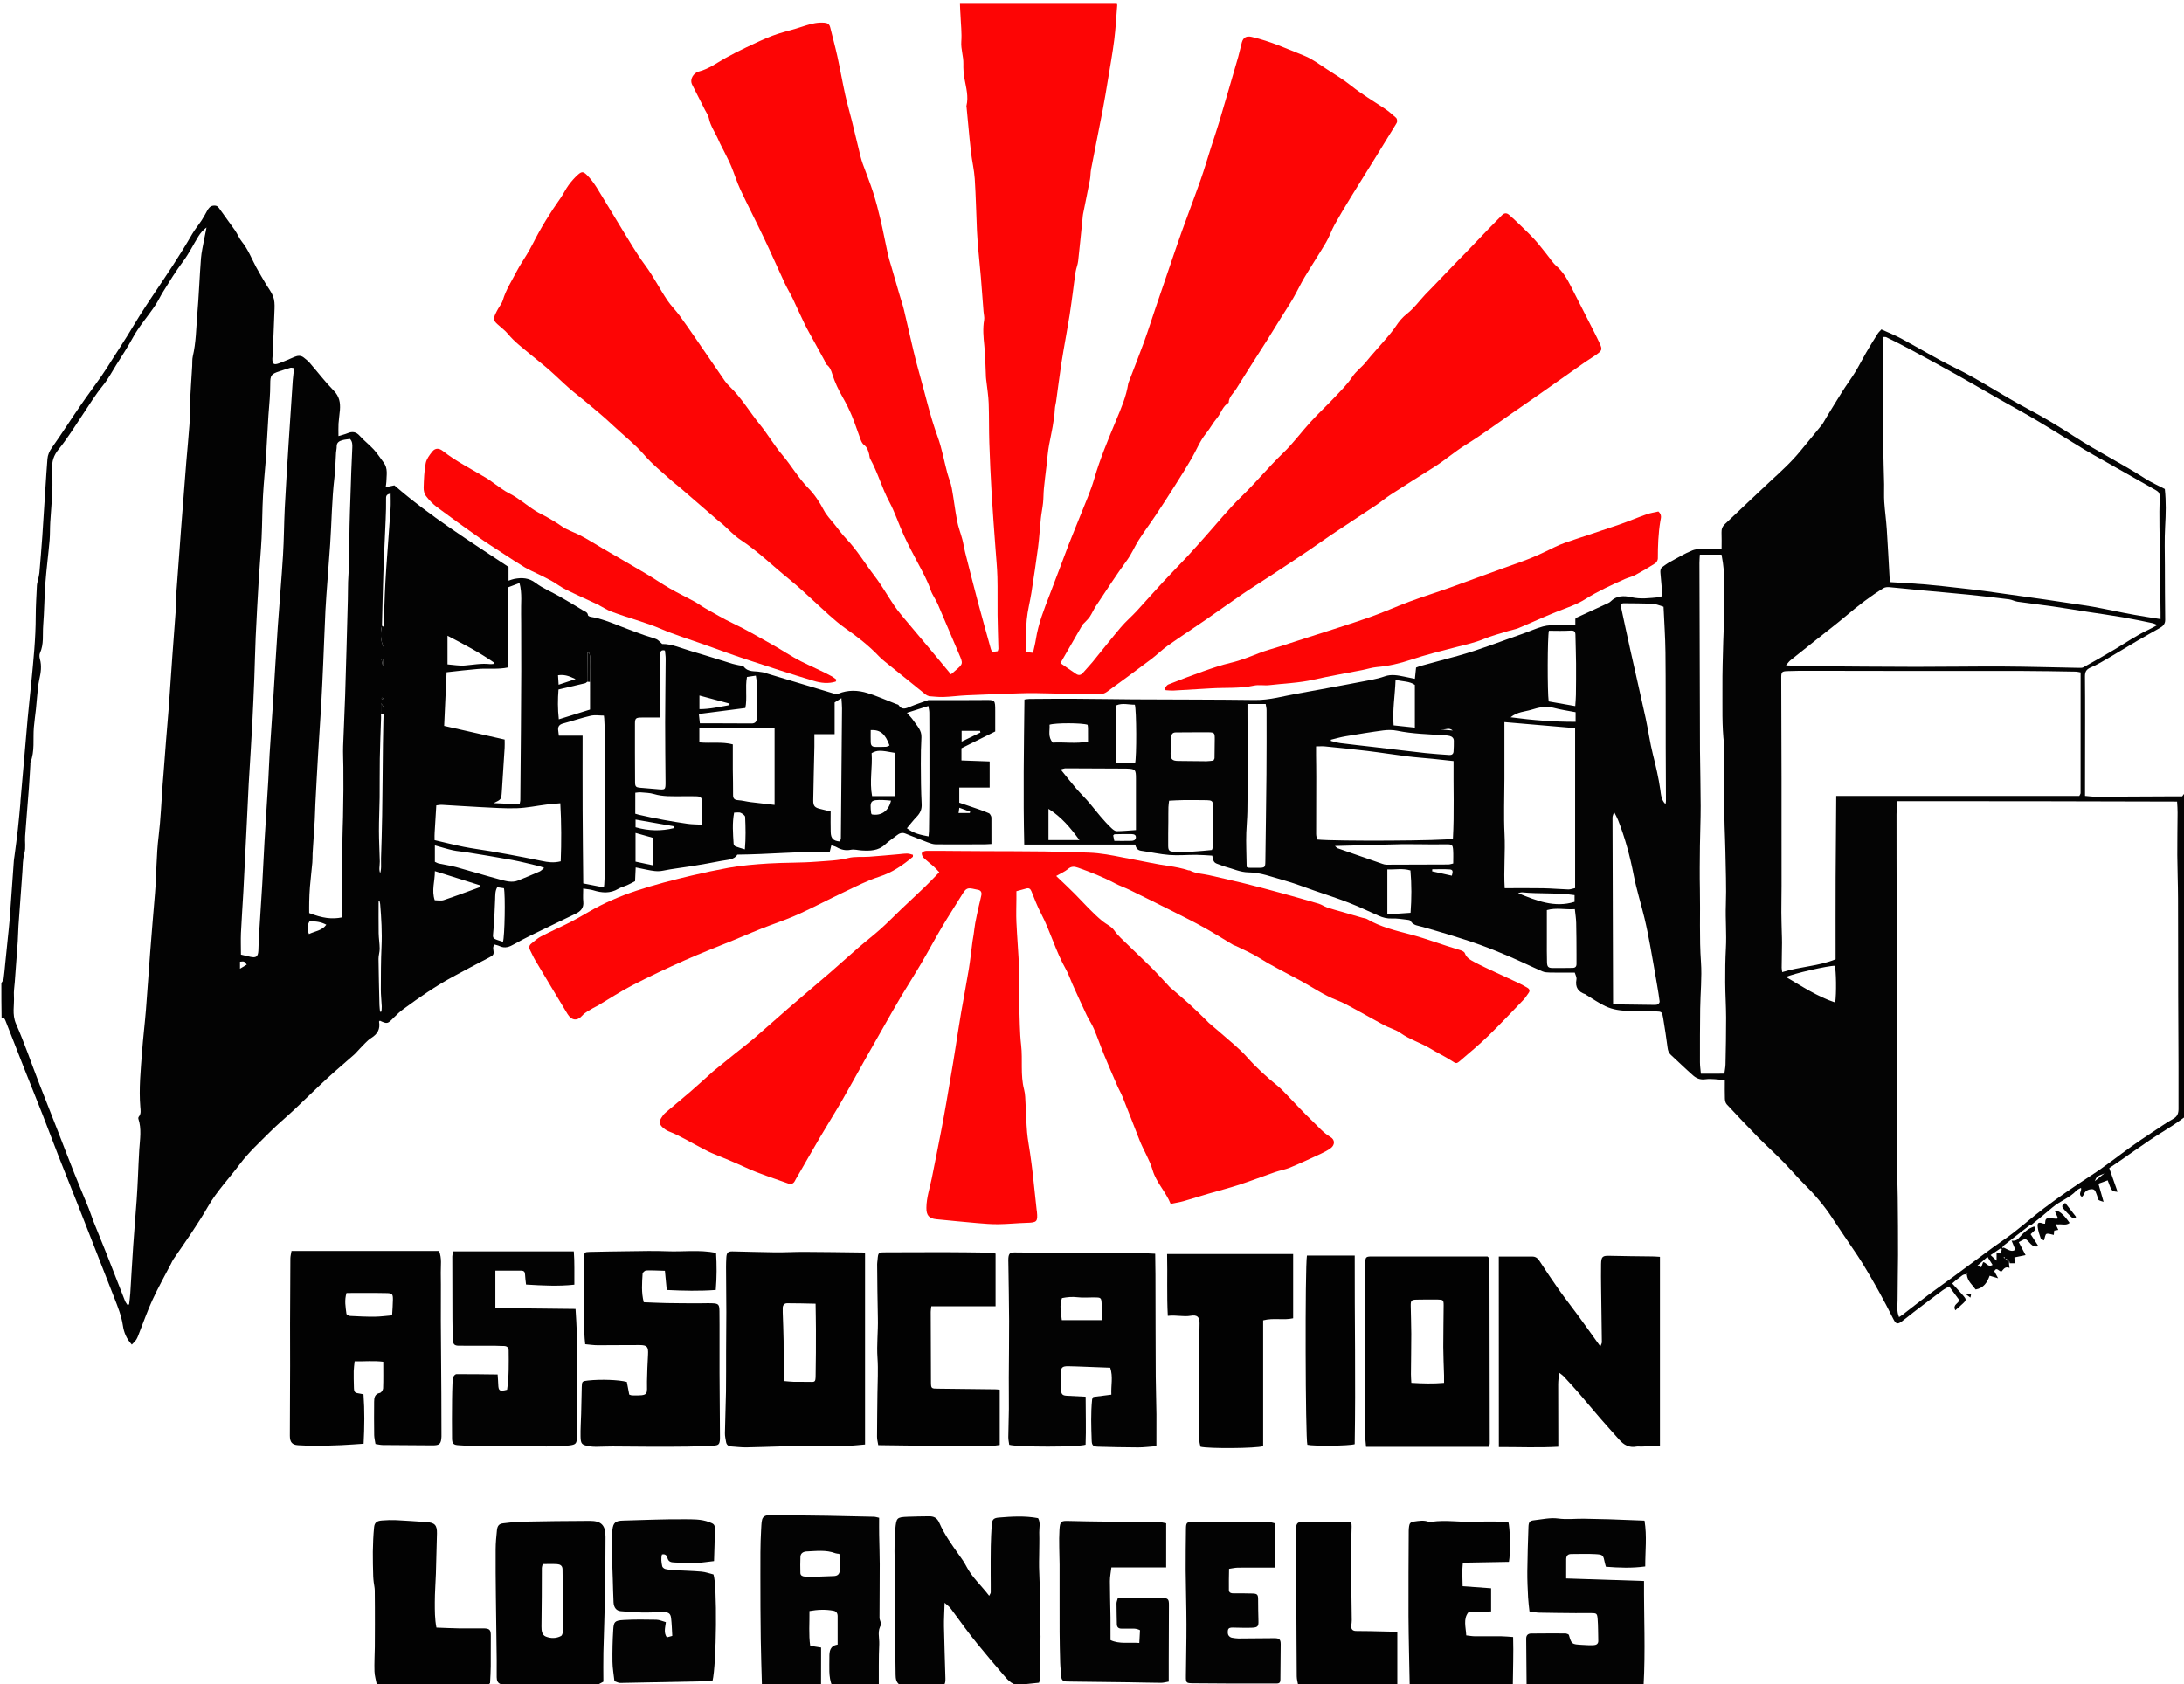
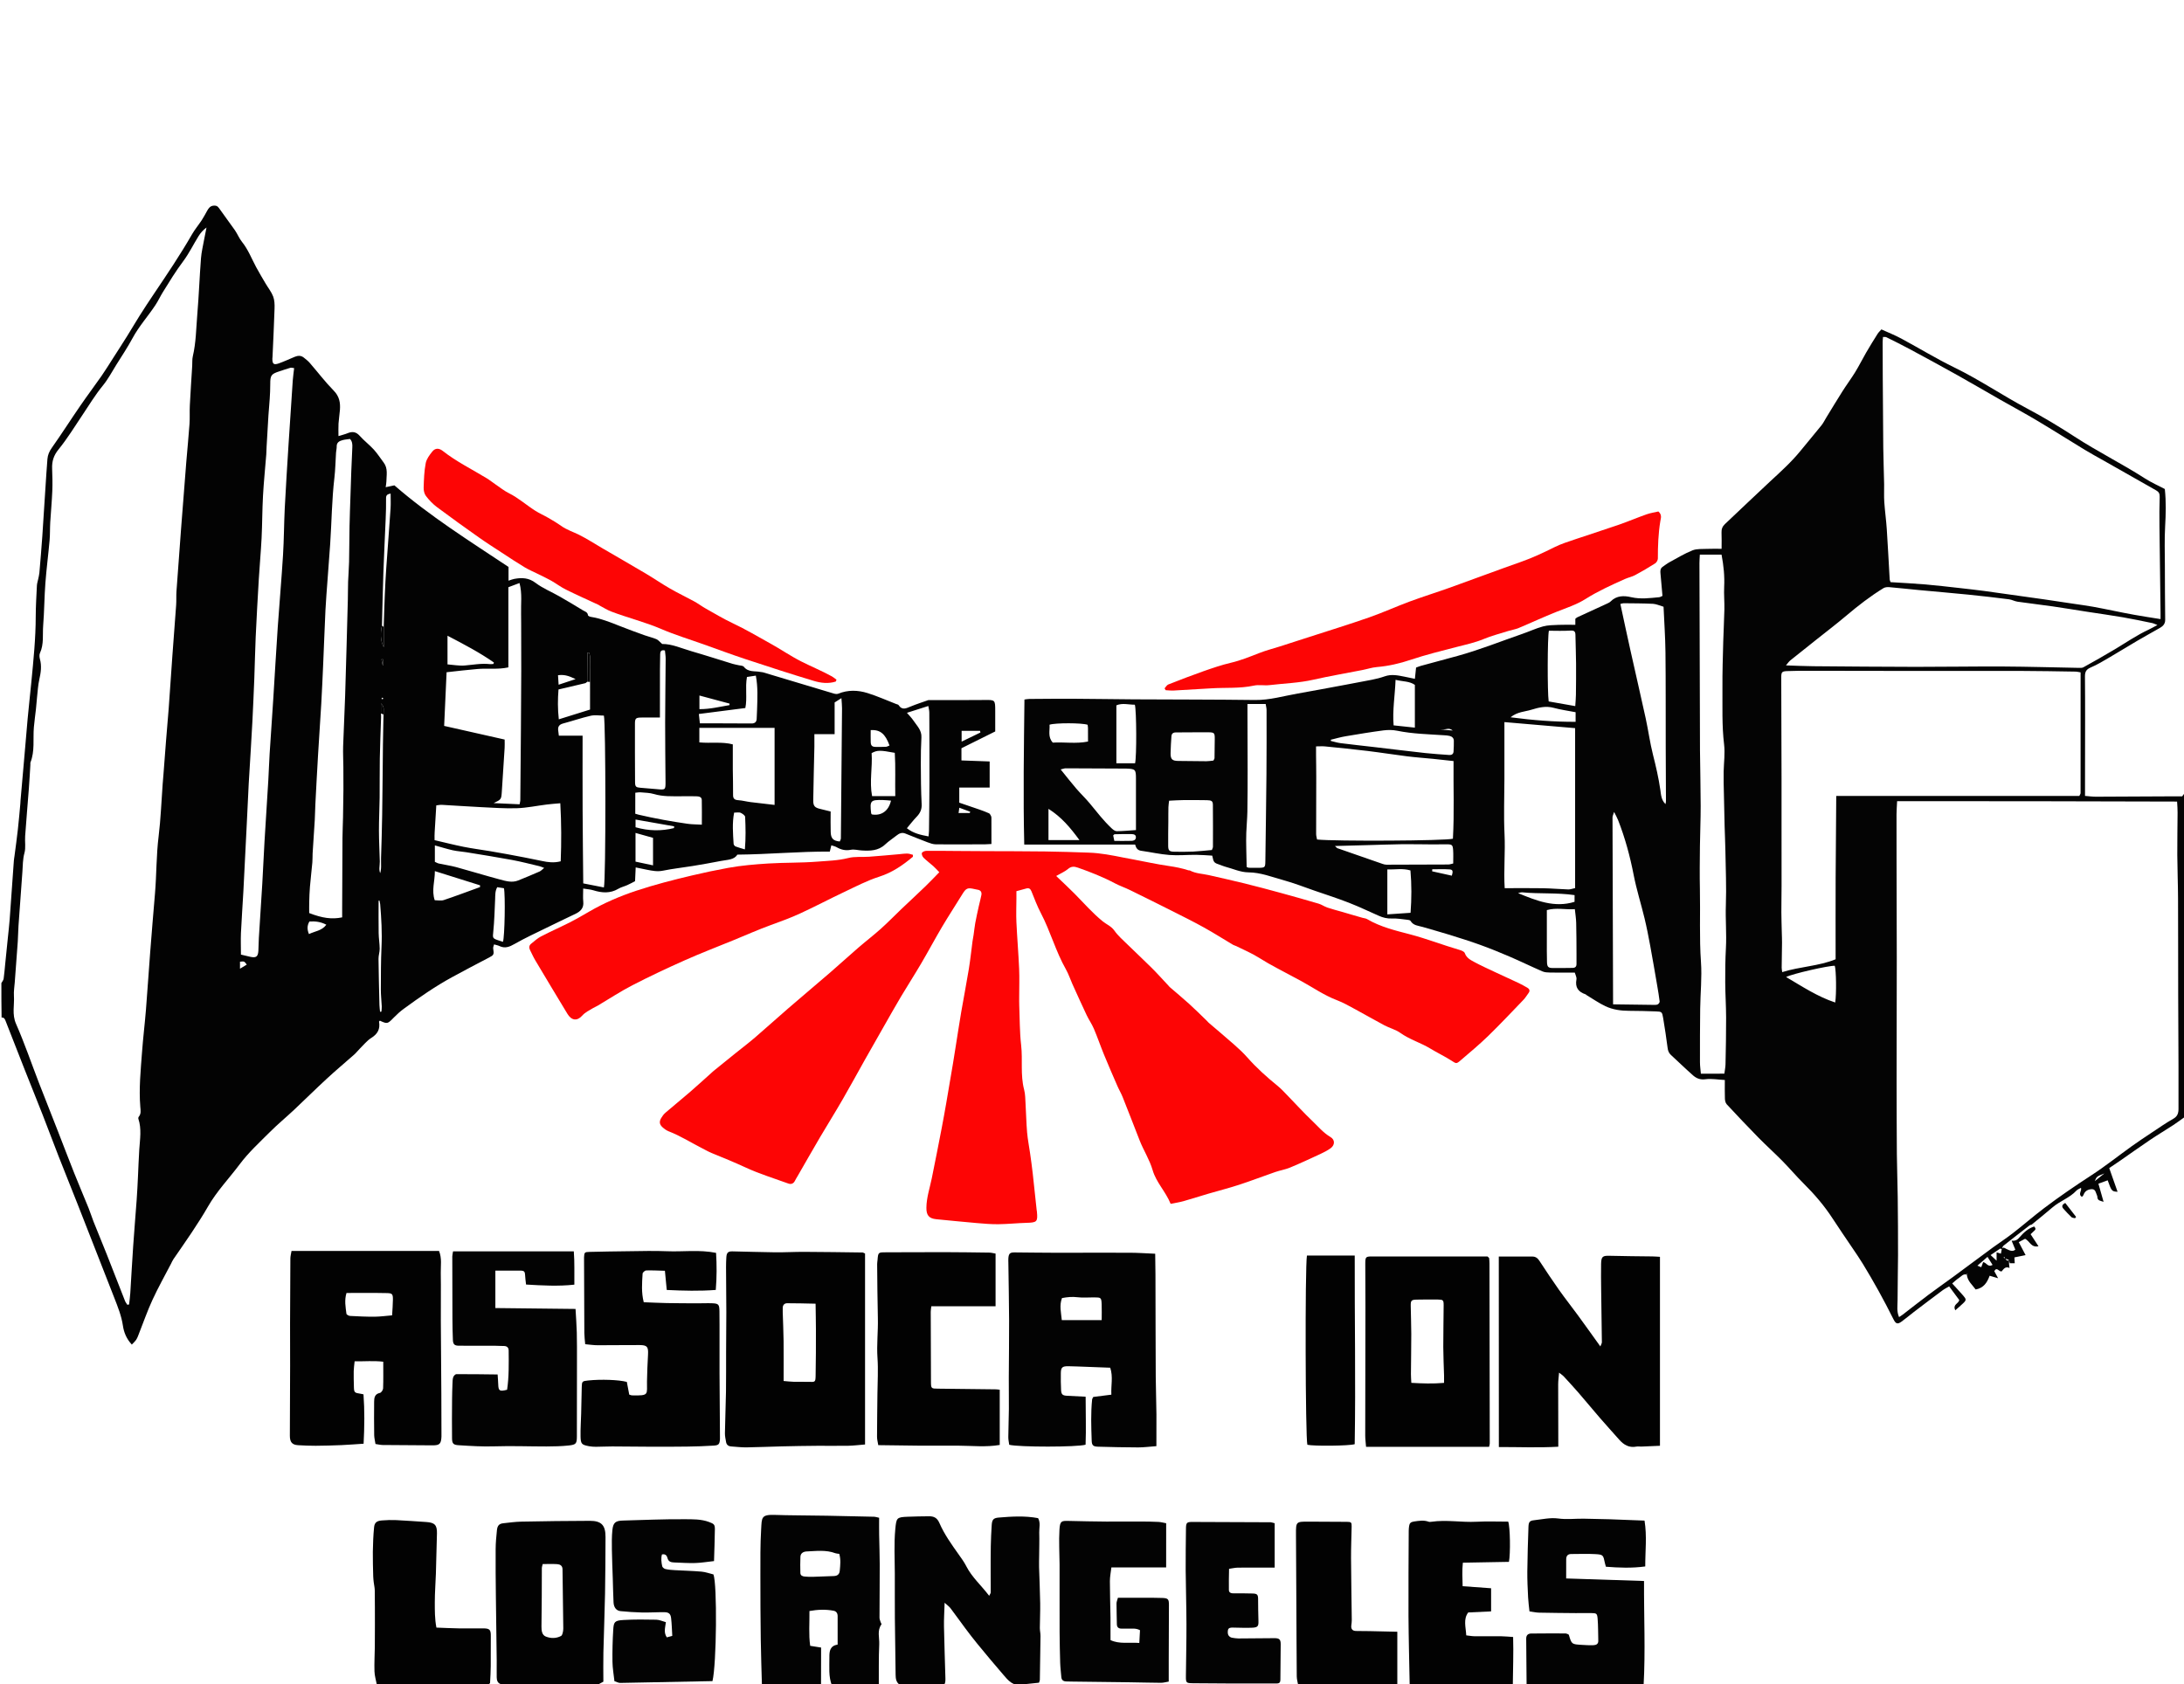
<svg xmlns="http://www.w3.org/2000/svg" version="1.1" id="Layer_1_xA0_Image_1_" x="0px" y="0px" viewBox="0 0 761.68 587.52" style="enable-background:new 0 0 761.68 587.52;" xml:space="preserve">
  <style type="text/css">
	.st0{fill:#030303;}
	.st1{fill:#040404;}
	.st2{fill:#020202;}
	.st3{fill:#FD0505;}
</style>
  <g>
    <g>
      <path class="st0" d="M0.48,342.92c0.27-0.51,0.71-0.99,0.79-1.53c0.25-1.73,0.37-3.47,0.55-5.21c0.31-3.08,0.63-6.17,0.94-9.25    c0.21-2.06,0.45-4.11,0.61-6.18c0.5-6.82,0.97-13.65,1.46-20.48c0.04-0.55,0.15-1.1,0.22-1.65c0.4-3.07,0.83-6.14,1.17-9.22    c0.34-3,0.59-6.01,0.87-9.02c0.04-0.4,0.04-0.8,0.07-1.19c0.41-4.75,0.83-9.5,1.25-14.25c0.41-4.75,0.79-9.5,1.23-14.25    c0.39-4.2,0.86-8.39,1.27-12.58c0.75-7.69,1.54-15.38,1.55-23.13c0.01-3.58,0.24-7.16,0.41-10.74c0.03-0.7,0.27-1.39,0.41-2.08    c0.16-0.77,0.38-1.54,0.45-2.32c0.37-4.28,0.73-8.56,1.03-12.85c0.39-5.63,0.72-11.27,1.09-16.9c0.22-3.33,0.42-6.67,0.69-10    c0.12-1.43,0.66-2.66,1.54-3.9c3.4-4.81,6.57-9.79,9.91-14.64c2.42-3.53,5-6.95,7.45-10.47c1.41-2.02,2.69-4.13,4.02-6.2    c1.67-2.6,3.35-5.19,4.98-7.81c1.43-2.29,2.78-4.62,4.22-6.9c1.65-2.61,3.34-5.19,5.07-7.75c4.57-6.79,9.15-13.57,13.23-20.68    c0.99-1.72,2.29-3.26,3.38-4.92c0.69-1.06,1.28-2.18,1.9-3.29c0.48-0.85,1-1.63,2.1-1.78c0.86-0.11,1.47,0.02,2.03,0.83    c1.8,2.61,3.74,5.11,5.55,7.72c0.9,1.3,1.48,2.84,2.47,4.06c2.16,2.68,3.36,5.87,4.96,8.85c1.04,1.95,2.19,3.83,3.31,5.74    c0.87,1.48,2,2.87,2.6,4.45c0.49,1.29,0.54,2.81,0.49,4.22c-0.18,5.64-0.46,11.27-0.71,16.91c-0.01,0.16-0.05,0.32-0.05,0.48    c-0.03,1.95,0.45,2.38,2.26,1.74c1.87-0.67,3.68-1.51,5.52-2.28c1.09-0.46,2.17-0.53,3.15,0.24c0.74,0.59,1.51,1.18,2.12,1.89    c2.79,3.22,5.37,6.63,8.35,9.66c1.98,2.01,2.35,4.22,2.16,6.74c-0.12,1.59-0.39,3.16-0.49,4.75c-0.08,1.33-0.02,2.66-0.02,4.36    c1.27-0.39,2.25-0.61,3.16-0.99c1.66-0.69,2.97-0.54,4.26,0.91c1.52,1.71,3.38,3.11,4.92,4.8c1.27,1.39,2.28,3.01,3.43,4.52    c1.56,2.06,0.97,4.41,0.94,6.68c-0.01,0.53-0.13,1.05-0.24,1.91c1.06-0.22,1.87-0.39,3.04-0.64c12.2,10.62,26.1,19.35,39.8,28.46    c0,1.47,0,3,0,4.79c0.88-0.28,1.45-0.53,2.05-0.63c2.64-0.48,5.01-0.4,7.4,1.41c2.51,1.9,5.53,3.11,8.29,4.69    c2.75,1.57,5.47,3.19,8.17,4.85c0.7,0.43,1.69,0.61,1.8,1.75c0.02,0.21,0.59,0.48,0.94,0.54c3.54,0.58,6.84,1.88,10.14,3.2    c2.87,1.15,5.79,2.19,8.71,3.25c1.34,0.48,2.76,0.79,4.07,1.34c0.65,0.27,1.14,0.92,2.01,1.68c3.32-0.06,6.75,1.52,10.3,2.55    c4.78,1.38,9.52,2.92,14.29,4.38c0.68,0.21,1.4,0.31,2.09,0.48c0.62,0.15,1.49,0.13,1.8,0.53c1.55,2,3.83,1.4,5.82,1.82    c0.31,0.06,0.64,0.06,0.93,0.14c8.21,2.46,16.42,4.94,24.63,7.39c0.49,0.15,1.13,0.23,1.57,0.05c3.39-1.39,6.86-1.26,10.22-0.21    c3.4,1.06,6.67,2.53,9.99,3.82c0.29,0.11,0.69,0.16,0.83,0.38c1.21,1.88,2.63,1.12,4.17,0.49c2.03-0.84,4.14-1.51,6.21-2.25    c6.46,0,12.92,0.05,19.37-0.03c3.94-0.05,3.94-0.14,3.94,3.94c0,2.39,0,4.78,0,7.03c-3.95,1.97-7.84,3.9-11.78,5.86    c0,1.43,0,2.69,0,4.25c3.27,0.12,6.49,0.23,9.84,0.36c0,3.07,0,5.96,0,9.11c-3.56,0-6.95,0-10.6,0c0,1.85,0,3.46,0,5.26    c2.33,0.79,4.7,1.59,7.07,2.42c1.11,0.39,2.23,0.8,3.3,1.29c0.3,0.13,0.48,0.55,0.67,0.87c0.11,0.2,0.17,0.46,0.17,0.69    c0.01,3,0.01,6,0.01,9.15c-0.9,0.05-1.51,0.1-2.12,0.11c-5.75,0.02-11.51,0.06-17.26,0.01c-0.98-0.01-1.99-0.37-2.92-0.72    c-2.6-0.98-5.17-2.03-7.76-3.06c-1.19-0.47-2.14-0.02-3.06,0.72c-1.3,1.05-2.74,1.95-3.95,3.1c-2.38,2.25-5.26,2.26-8.21,2.09    c-1.27-0.07-2.58-0.47-3.78-0.23c-1.84,0.36-3.39-0.02-4.94-0.91c-0.53-0.31-1.18-0.42-1.84-0.65c-0.17,0.7-0.31,1.3-0.53,2.19    c-10.62-0.07-21.2,0.96-32.26,1.06c-1.06,1.85-3.5,1.77-5.7,2.2c-3.27,0.65-6.56,1.21-9.86,1.76c-3.45,0.57-6.93,0.93-10.35,1.63    c-1.97,0.41-3.77,0.04-5.63-0.33c-1.25-0.24-2.49-0.51-3.9-0.8c-0.08,1.66-0.15,3.16-0.22,4.8c-0.9,0.46-1.8,0.96-2.74,1.38    c-1.01,0.45-2.14,0.7-3.08,1.26c-2.85,1.7-5.75,1.47-8.75,0.53c-1.03-0.32-2.14-0.37-3.52-0.6c0,1.74-0.12,3.17,0.03,4.57    c0.24,2.2-0.93,3.38-2.71,4.24c-3.36,1.62-6.74,3.21-10.08,4.86c-3.75,1.84-7.56,3.59-11.18,5.66c-1.79,1.03-3.36,1.65-5.3,0.71    c-0.49-0.24-1.05-0.33-1.84-0.56c-0.12,0.48-0.38,0.98-0.31,1.42c0.34,2.11,0.21,2.31-1.45,3.17c-4.28,2.22-8.55,4.48-12.78,6.78    c-5.95,3.24-11.51,7.1-16.97,11.1c-1.21,0.89-2.35,1.91-3.4,2.99c-2.25,2.31-2.29,2.35-4.93,1.14c-0.1,0.12-0.3,0.26-0.28,0.35    c0.45,2.54-0.47,4.28-2.7,5.67c-1.51,0.95-2.69,2.45-3.99,3.73c-0.67,0.66-1.24,1.43-1.94,2.05c-3.2,2.84-6.5,5.58-9.64,8.49    c-3.84,3.54-7.55,7.23-11.36,10.81c-2.77,2.6-5.72,5.03-8.41,7.72c-3.65,3.65-7.5,7.18-10.57,11.29    c-3.69,4.94-8.02,9.41-11.1,14.82c-1.76,3.09-3.72,6.08-5.68,9.05c-2.04,3.1-4.21,6.12-6.29,9.18c-0.36,0.52-0.61,1.12-0.9,1.69    c-2.16,4.16-4.46,8.25-6.42,12.5c-1.76,3.81-3.14,7.8-4.69,11.71c-0.29,0.74-0.55,1.52-0.97,2.18c-0.39,0.62-0.99,1.12-1.56,1.75    c-1.87-2.01-2.77-4.27-3.11-6.61c-0.51-3.44-1.79-6.59-3.03-9.77c-4.22-10.85-8.47-21.68-12.73-32.51    c-2.21-5.62-4.49-11.22-6.69-16.85c-1.85-4.73-3.62-9.5-5.47-14.23c-2.08-5.32-4.23-10.61-6.33-15.92    c-2.22-5.62-4.42-11.26-6.62-16.89c-0.27-0.7-0.5-1.38-1.44-1.28C0.48,350.91,0.48,346.91,0.48,342.92z M133.77,249.22    c-0.08-1.29,0.48-2.69-0.92-3.83c0,1.16,0,2.32,0,3.49c0.02,0.48,0.07,0.95,0.05,1.43c-0.15,4.77-0.36,9.54-0.44,14.3    c-0.08,4.53-0.01,9.07-0.06,13.6c-0.05,3.87-0.25,7.75-0.24,11.62c0.01,3.56,0.22,7.11,0.3,10.67c0.03,1.57-0.56,3.19,0.46,4.68    c0.1,0.15-0.12,0.53-0.27,1.07c-0.19-0.5-0.4-0.77-0.34-0.91c0.88-1.93,0.52-3.98,0.58-5.99c0.15-4.98,0.32-9.96,0.39-14.93    c0.13-8.23,0.18-16.45,0.27-24.68c0.03-2.6,0.09-5.21,0.14-7.81C133.71,251.03,133.74,250.13,133.77,249.22z M133.82,218.69    c0.12-3.71,0.22-7.43,0.38-11.14c0.13-3.18,0.3-6.35,0.52-9.53c0.48-6.88,1.03-13.76,1.49-20.65c0.11-1.7,0.02-3.41,0.02-5.21    c-1.17,0.22-1.61,0.59-1.59,1.64c0.04,2.46-0.04,4.91-0.14,7.37c-0.25,6.17-0.58,12.34-0.79,18.52    c-0.22,6.18-0.34,12.36-0.5,18.54c-0.58,2.56-0.59,5.08,0.62,7.53C133.82,223.41,133.82,221.05,133.82,218.69z M205.78,237.86    c0-1.76,0.05-3.52-0.02-5.27c-0.07-1.65,0.36-3.36-0.33-4.94c-0.19,0-0.38,0.01-0.57,0.01c-0.02,3.38-0.05,6.77-0.07,10.15    c-0.23,0.17-0.44,0.44-0.69,0.5c-3.06,0.74-6.13,1.45-9.32,2.19c-0.27,3.45-0.3,6.78,0.11,10.41c3.73-1.16,7.15-2.23,10.89-3.4    C205.78,244.34,205.78,241.1,205.78,237.86z M44.42,455.14c0.2-0.04,0.4-0.09,0.6-0.13c0.14-1.32,0.34-2.64,0.42-3.96    c0.35-5.48,0.63-10.97,1.01-16.45c0.37-5.4,0.83-10.78,1.22-16.18c0.19-2.62,0.31-5.25,0.44-7.88c0.16-3.19,0.25-6.38,0.46-9.56    c0.24-3.61,0.87-7.22-0.33-10.79c-0.06-0.18,0.01-0.49,0.14-0.64c0.9-1.04,0.65-2.29,0.55-3.44c-0.52-6.39,0.13-12.74,0.6-19.09    c0.36-4.9,0.96-9.79,1.36-14.69c0.54-6.65,0.95-13.32,1.47-19.97c0.53-6.9,1.11-13.8,1.69-20.69c0.56-6.65,0.44-13.33,1.27-19.98    c0.74-5.99,0.95-12.05,1.4-18.08c0.09-1.19,0.2-2.37,0.29-3.56c0.29-3.79,0.57-7.58,0.87-11.37c0.31-3.89,0.67-7.78,0.96-11.67    c0.45-6.11,0.84-12.23,1.28-18.35c0.42-5.87,0.9-11.74,1.31-17.62c0.11-1.59,0-3.19,0.11-4.77c0.52-7.38,1.07-14.75,1.63-22.13    c0.59-7.68,1.18-15.36,1.8-23.04c0.36-4.41,0.81-8.81,1.12-13.22c0.15-2.14,0-4.3,0.11-6.45c0.23-4.61,0.55-9.21,0.83-13.81    c0.07-1.11-0.04-2.26,0.21-3.32c1.14-4.83,1.16-9.77,1.57-14.66c0.55-6.49,0.78-13.01,1.28-19.51c0.17-2.21,0.71-4.39,1.1-6.57    c0.25-1.4,0.55-2.8,0.83-4.2c-1.22,0.89-2.09,1.91-2.79,3.03c-1.8,2.9-3.3,6.02-5.34,8.74c-2.59,3.45-4.82,7.11-7.08,10.76    c-0.92,1.48-1.65,3.08-2.61,4.53c-2.57,3.9-5.74,7.38-7.97,11.53c-1.73,3.21-3.77,6.26-5.71,9.37c-1.51,2.43-2.86,4.99-4.66,7.19    c-2.66,3.26-4.82,6.84-7.15,10.32c-2.69,4.01-5.23,8.17-8.27,11.91c-1.72,2.11-2.36,4.16-2.26,6.72c0.1,2.61,0.17,5.23,0.06,7.84    c-0.15,3.65-0.5,7.29-0.72,10.94c-0.12,2.06-0.04,4.14-0.22,6.19c-0.44,4.98-1.09,9.95-1.47,14.94c-0.37,4.93-0.38,9.88-0.77,14.8    c-0.25,3.21,0.31,6.53-1.12,9.63c-0.27,0.59-0.19,1.46-0.01,2.12c0.66,2.39,0.32,4.68-0.21,7.05c-0.47,2.07-0.57,4.22-0.81,6.34    c-0.15,1.34-0.23,2.68-0.37,4.02c-0.23,2.13-0.55,4.26-0.73,6.39c-0.34,4.09,0.39,8.27-1.19,12.24c-0.08,0.21-0.01,0.48-0.02,0.71    c-0.17,2.78-0.32,5.55-0.53,8.33c-0.42,5.55-0.91,11.11-1.3,16.66c-0.14,1.95,0.27,4.02-0.24,5.86c-0.61,2.21-0.56,4.4-0.72,6.61    c-0.45,6.27-0.92,12.54-1.36,18.81c-0.13,1.83-0.12,3.66-0.25,5.49c-0.33,4.73-0.7,9.47-1.05,14.2c-0.12,1.57-0.39,3.16-0.29,4.71    c0.21,3.26-0.74,6.46,0.74,9.81c2.96,6.73,5.33,13.72,7.99,20.59c2.23,5.77,4.52,11.51,6.77,17.26c1.85,4.73,3.64,9.49,5.53,14.21    c1.63,4.1,3.37,8.16,5.03,12.25c0.62,1.54,1.1,3.14,1.71,4.68c1.52,3.82,3.11,7.61,4.62,11.43c2.13,5.4,4.22,10.82,6.35,16.22    C43.8,454.29,44.15,454.7,44.42,455.14z M84.03,332.98c1.3,0.31,2.29,0.57,3.3,0.78c1.99,0.43,2.65-0.06,2.78-2.09    c0.09-1.51,0.07-3.03,0.17-4.54c0.39-6.28,0.82-12.55,1.19-18.83c0.29-4.93,0.49-9.86,0.78-14.79c0.42-7.15,0.9-14.31,1.33-21.46    c0.18-3.02,0.26-6.05,0.45-9.07c0.41-6.43,0.87-12.86,1.28-19.29c0.53-8.34,0.99-16.67,1.56-25.01    c0.57-8.33,1.32-16.65,1.83-24.99c0.34-5.48,0.34-10.99,0.61-16.48c0.38-7.52,0.87-15.04,1.34-22.56    c0.46-7.31,0.95-14.63,1.45-21.94c0.1-1.4,0.31-2.79,0.48-4.3c-0.57-0.06-0.97-0.22-1.3-0.12c-1.3,0.37-2.57,0.82-3.86,1.24    c-2.87,0.93-3.18,1.42-3.17,4.44c0.01,1.72-0.08,3.45-0.19,5.17c-0.11,1.91-0.32,3.81-0.44,5.71c-0.23,3.63-0.43,7.27-0.64,10.91    c-0.05,0.93-0.05,1.87-0.12,2.8c-0.38,4.81-0.88,9.62-1.14,14.44c-0.27,4.9-0.25,9.83-0.49,14.73c-0.24,4.76-0.69,9.51-0.97,14.27    c-0.4,6.74-0.78,13.49-1.09,20.24c-0.22,4.82-0.29,9.65-0.48,14.48c-0.19,5-0.43,10.01-0.67,15.01c-0.17,3.48-0.39,6.97-0.6,10.45    c-0.22,3.74-0.48,7.47-0.68,11.21c-0.24,4.62-0.44,9.23-0.67,13.85c-0.39,7.88-0.77,15.77-1.19,23.65    c-0.26,4.86-0.63,9.71-0.85,14.56C83.93,327.92,84.03,330.39,84.03,332.98z M119.33,319.99c0-1.17,0-2.25,0-3.34    c0.03-8.13,0.05-16.26,0.11-24.38c0.02-2.39,0.14-4.78,0.19-7.17c0.06-3.22,0.11-6.45,0.14-9.67c0.02-2.61,0-5.22-0.02-7.83    c-0.02-2.45-0.16-4.9-0.08-7.35c0.19-5.88,0.52-11.76,0.7-17.64c0.35-11.15,0.64-22.31,0.94-33.46c0.06-2.07,0.02-4.13,0.09-6.2    c0.08-2.31,0.29-4.62,0.34-6.93c0.09-4.14,0.08-8.29,0.16-12.44c0.07-3.58,0.21-7.16,0.33-10.74c0.19-5.57,0.34-11.13,0.64-16.7    c0.06-1.18,0-2.15-0.8-3.02c-0.9,0.13-1.78,0.18-2.62,0.41c-1.12,0.3-2.07,0.81-2.03,2.25c0.02,0.7-0.19,1.41-0.23,2.12    c-0.19,2.93-0.23,5.88-0.57,8.79c-0.9,7.67-0.95,15.39-1.47,23.08c-0.29,4.21-0.63,8.41-0.93,12.62    c-0.25,3.49-0.55,6.98-0.72,10.47c-0.3,6.26-0.51,12.53-0.79,18.79c-0.2,4.61-0.41,9.22-0.67,13.83c-0.35,6-0.77,12-1.13,18.01    c-0.34,5.69-0.63,11.39-0.93,17.08c-0.1,1.83-0.1,3.67-0.21,5.49c-0.23,3.9-0.51,7.79-0.75,11.68c-0.06,1.03,0.01,2.07-0.09,3.09    c-0.26,2.84-0.6,5.67-0.84,8.52c-0.15,1.74-0.2,3.49-0.25,5.23c-0.04,1.33-0.01,2.66-0.01,3.91    C112.46,320.28,115.76,320.73,119.33,319.99z M181.21,280.55c0.14-0.76,0.25-1.07,0.25-1.38c0.08-8.11,0.15-16.21,0.21-24.32    c0.05-6.94,0.1-13.87,0.12-20.81c0.01-5.58-0.01-11.16-0.03-16.74c0-1.02,0-2.04-0.03-3.05c-0.11-3.56,0.45-7.16-0.55-10.88    c-1.32,0.5-2.55,0.96-3.88,1.46c0,9.24,0,18.47,0,27.96c-3.67,0.82-7.27,0.25-10.79,0.57c-3.55,0.32-7.07,0.7-10.76,1.13    c-0.28,6.25-0.56,12.34-0.85,18.72c7.13,1.61,14.1,3.18,21.1,4.76c0,1.16,0.05,2.04-0.01,2.91c-0.31,5.08-0.64,10.17-0.98,15.25    c-0.18,2.74-0.19,2.74-2.85,4.01C175.49,280.3,178.27,280.42,181.21,280.55z M151.56,293.06c3.46,0.8,6.77,1.65,10.11,2.32    c3.02,0.6,6.09,1,9.13,1.5c2.03,0.34,4.06,0.69,6.08,1.07c4.05,0.77,8.1,1.5,12.13,2.37c2.09,0.45,4.14,0.73,6.54,0.12    c0.26-6.64,0.25-13.26-0.14-20.25c-1.78,0.16-3.26,0.25-4.72,0.44c-3.46,0.43-6.91,1.17-10.38,1.29    c-4.2,0.14-8.43-0.18-12.64-0.38c-4.53-0.22-9.05-0.55-13.58-0.8c-0.6-0.03-1.22,0.11-1.93,0.19c-0.2,3.24-0.4,6.32-0.57,9.41    C151.52,291.1,151.56,291.9,151.56,293.06z M210.61,309.55c0.71-2.5,0.67-57.59,0-59.94c-1.51,0-3.13-0.28-4.62,0.06    c-3.24,0.74-6.39,1.84-9.6,2.69c-1.48,0.39-1.92,1.24-1.69,2.62c0.07,0.44,0.11,0.89,0.2,1.63c2.8,0,5.48,0,8.28,0    c0,8.83-0.03,17.33,0.01,25.84c0.04,8.57,0.14,17.13,0.22,25.69C205.97,308.64,208.22,309.08,210.61,309.55z M270.14,280.77    c0-9.27,0-18.04,0-26.87c-8.83,0-17.47,0-26.24,0c0,1.82,0,3.43,0,5.06c4.03,0.37,7.94-0.3,11.67,0.69c0,3.02-0.02,5.88,0,8.74    c0.02,2.95,0.13,5.91,0.09,8.86c-0.02,1.38,0.55,1.78,1.83,1.87c1.42,0.09,2.81,0.48,4.23,0.66    C264.37,280.12,267.03,280.41,270.14,280.77z M292.87,293.52c0.13-0.34,0.38-0.7,0.39-1.06c0.15-15.12,0.28-30.23,0.4-45.35    c0.01-1.08-0.12-2.17-0.21-3.59c-0.96,0.61-1.65,1.05-2.37,1.51c0,3.7,0,7.26,0,11.05c-2.36,0-4.61,0-7.06,0    c0,1.65,0.02,2.98,0,4.3c-0.13,6.25-0.31,12.5-0.4,18.75c-0.03,2.05,0.54,2.61,2.55,3.06c1.22,0.28,2.43,0.6,3.52,0.87    c0,2.58-0.06,4.87,0.02,7.17C289.77,292.49,290.62,293.32,292.87,293.52z M230.15,250.28c-2.31,0-4.44-0.03-6.57,0.01    c-1.8,0.03-2.13,0.3-2.14,2.07c-0.02,6.84,0,13.68,0.04,20.51c0.01,1.52,0.34,1.79,1.79,1.91c1.9,0.16,3.81,0.3,5.71,0.48    c3.13,0.3,3.14,0.31,3.12-2.7c-0.04-6.85-0.15-13.7-0.13-20.55c0.01-7.39,0.14-14.79,0.18-22.18c0.01-0.99-0.17-1.99-0.25-2.92    c-1.31-0.33-1.64,0.33-1.66,1.24c-0.05,1.82-0.08,3.65-0.08,5.47C230.14,239.07,230.15,244.53,230.15,250.28z M151.66,294.89    c0,2.08,0,3.89,0,5.73c0.52,0.23,0.93,0.49,1.39,0.59c2,0.44,4.05,0.72,6.03,1.25c5.11,1.4,10.18,2.96,15.3,4.33    c2.06,0.55,4.2,1.19,6.34,0.33c2.51-1,5.01-2.06,7.49-3.14c0.49-0.22,0.88-0.68,1.57-1.24c-0.85-0.31-1.27-0.51-1.71-0.61    c-3.15-0.74-6.29-1.57-9.47-2.16c-5.32-0.99-10.67-1.83-16-2.7c-1.55-0.25-3.13-0.33-4.66-0.67    C155.87,296.14,153.85,295.49,151.66,294.89z M221.55,283.84c0.47,0.13,0.84,0.26,1.21,0.35c5.62,1.31,11.3,2.34,17.02,3.16    c1.52,0.22,3.08,0.2,4.99,0.31c0-3.07,0.05-5.83-0.02-8.6c-0.03-1.18-1.09-1.27-1.95-1.3c-1.75-0.06-3.5-0.01-5.26-0.01    c-3.17-0.01-6.32,0.16-9.44-0.77c-1.49-0.45-3.12-0.46-4.69-0.6c-0.6-0.05-1.21,0.09-1.85,0.14    C221.55,279.06,221.55,281.43,221.55,283.84z M316.3,248.64c0.88,1.03,1.67,1.81,2.27,2.71c1.2,1.81,2.92,3.35,2.78,5.86    c-0.17,3.09-0.22,6.19-0.21,9.29c0.02,4.66,0.05,9.33,0.29,13.99c0.1,1.86-0.53,3.15-1.75,4.42c-1.2,1.24-2.25,2.63-3.4,3.99    c2.27,1.8,4.82,2.34,7.55,2.85c0.07-0.81,0.15-1.36,0.16-1.9c0.06-5.64,0.15-11.28,0.16-16.91c0.02-8.14-0.01-16.27-0.05-24.41    c0-0.73-0.22-1.46-0.34-2.27C321.14,247.08,318.84,247.82,316.3,248.64z M244.08,252.3c1.3,0,2.4,0,3.5,0    c4.85,0.02,9.69,0.04,14.54,0.06c1.01,0,1.69-0.43,1.77-1.51c0.07-1.09,0.11-2.18,0.14-3.27c0.12-3.94,0.34-7.88-0.43-11.91    c-1.18,0.18-2.23,0.34-3.1,0.47c-0.67,3.74,0.16,7.32-0.56,10.83c-5.47,0.7-10.73,1.37-16.21,2.08    C243.86,250.26,243.97,251.25,244.08,252.3z M312.23,277.7c-0.1-5.23,0.14-10.19-0.17-15.1c-5.2-0.97-6.09-0.96-8.08,0.1    c0.36,4.89-0.81,9.91,0.16,14.99C306.86,277.7,309.31,277.7,312.23,277.7z M151.66,303.86c0.03,3.48-1.22,6.66-0.05,10.15    c1.03,0,2.19,0.27,3.15-0.05c4.25-1.42,8.44-3.01,12.65-4.53c0-0.21,0-0.42,0.01-0.62C162.29,307.2,157.17,305.59,151.66,303.86z     M156.07,231.75c2.05,0.15,4.04,0.55,5.97,0.39c2.92-0.24,5.81-0.81,8.75-0.49c0.43,0.05,0.87-0.03,1.3-0.05    c0.05-0.17,0.11-0.34,0.16-0.51c-5.02-3.51-10.44-6.34-16.18-9.34C156.07,225.3,156.07,228.37,156.07,231.75z M173.41,309.47    c-0.77,1.35-0.67,2.78-0.73,4.19c-0.17,3.79-0.27,7.59-0.65,11.36c-0.21,2.08-0.31,2.28,1.63,2.94c0.58,0.2,1.17,0.37,1.75,0.56    c0.61-1.74,0.87-16.36,0.34-18.7C175.01,309.7,174.25,309.59,173.41,309.47z M227.75,301.85c0-3.5,0-6.4,0-9.6    c-1.95-0.55-3.89-1.09-6.11-1.71c0,3.51,0,6.71,0,10.01C223.62,300.97,225.51,301.37,227.75,301.85z M256.03,283.46    c-0.71,3.66-0.4,7.27-0.18,10.87c0.02,0.33,0.36,0.8,0.66,0.92c0.98,0.39,2.01,0.64,3.27,1.03c0.34-3.94,0.26-7.64,0.09-11.32    c-0.02-0.52-0.95-1.15-1.58-1.45C257.76,283.27,257.04,283.46,256.03,283.46z M132.34,314.14c-0.1,0.01-0.2,0.03-0.3,0.04    c0,3.77-0.04,7.54,0.02,11.31c0.03,1.81,0.34,3.62,0.36,5.44c0.01,1.18-0.43,2.36-0.41,3.53c0.06,5.39,0.2,10.78,0.33,16.17    c0.02,0.77,0.14,1.54,0.21,2.31c0.16-0.02,0.32-0.05,0.48-0.08c0.04-0.61,0.14-1.23,0.11-1.84c-0.09-1.98-0.33-3.95-0.32-5.93    c0.02-4.96,0.01-9.93,0.24-14.88c0.23-4.97-0.06-9.9-0.47-14.83C132.54,314.97,132.42,314.55,132.34,314.14z M243.93,242.61    c0,1.72,0,3.15,0,4.75c3.74,0.02,7.09-0.84,10.47-1.4c0.01-0.18,0.03-0.35,0.04-0.53C251.07,244.53,247.7,243.62,243.93,242.61z     M221.65,285.87c0,0.94,0,1.85,0,2.69c4.59,1.31,9,1.38,13.4,0.29c0.02-0.2,0.04-0.41,0.07-0.61    C230.67,287.46,226.23,286.68,221.65,285.87z M303.66,254.66c0,1.39-0.04,2.8,0.01,4.2c0.04,1.27,0.52,1.67,1.78,1.67    c1.17,0,2.35,0.03,3.52-0.04c0.42-0.02,0.83-0.29,1.25-0.45C308.75,255.98,307.01,254.5,303.66,254.66z M304.05,284.08    c3.34,0.59,5.87-1.21,6.69-4.81c-0.94-0.07-1.87-0.19-2.8-0.21c-4.35-0.11-4.64,0.22-4.12,4.62    C303.84,283.82,303.98,283.95,304.05,284.08z M107.9,321.44c-0.86,1.51-0.78,2.85-0.15,4.38c2.09-1.02,4.5-1.14,6.06-3.26    C111.94,321.56,110.03,321.29,107.9,321.44z M335.37,254.92c0,1.33,0,2.39,0,3.77c2.34-1.14,4.45-2.16,6.56-3.18    c-0.05-0.2-0.1-0.39-0.14-0.59C339.71,254.92,337.63,254.92,335.37,254.92z M194.82,238.84c2.16-0.72,3.89-1.29,5.92-1.96    c-2.68-1.3-4.08-1.6-6.13-1.35C194.68,236.5,194.74,237.48,194.82,238.84z M338.2,283.59c0.06-0.14,0.12-0.29,0.18-0.43    c-1.19-0.44-2.39-0.88-3.81-1.41c-0.09,0.62-0.16,1.15-0.26,1.85C335.77,283.59,336.98,283.59,338.2,283.59z M83.7,337.9    c1.08-0.65,1.71-1.04,2.36-1.43c-0.87-1.18-0.87-1.18-2.36-1.01C83.7,336.1,83.7,336.75,83.7,337.9z M133.67,230    c-0.21-0.01-0.42-0.01-0.63-0.02c0.15,0.73,0.3,1.46,0.45,2.19c0.06-0.01,0.12-0.02,0.18-0.03    C133.67,231.43,133.67,230.72,133.67,230z M133.65,243.52c-0.13-0.06-0.3-0.19-0.4-0.15c-0.1,0.04-0.12,0.25-0.18,0.38    c0.13,0.06,0.3,0.19,0.39,0.15C133.56,243.86,133.59,243.65,133.65,243.52z" />
      <path class="st1" d="M685.95,444.62c-1.27-0.42-1.95,0.63-2.8,1.18c-0.8,0.51-1.48,1.2-2.31,1.89c1.45,1.6,2.68,2.9,3.85,4.25    c1.12,1.29,1.11,1.58-0.08,2.71c-0.83,0.8-1.72,1.54-2.69,2.4c-1.01-2.04,1.11-2.26,1.39-3.56c-1.08-1.46-2.25-3.03-3.54-4.78    c-0.72,0.43-1.62,0.87-2.41,1.46c-3.32,2.47-6.61,4.97-9.89,7.47c-1.45,1.11-2.84,2.3-4.32,3.37c-1.44,1.05-2.02,0.73-2.83-0.9    c-1.67-3.35-3.41-6.67-5.22-9.94c-1.73-3.14-3.55-6.23-5.41-9.3c-1.15-1.9-2.42-3.71-3.66-5.56c-2.3-3.43-4.66-6.82-6.91-10.29    c-2.91-4.49-6.36-8.49-10.15-12.25c-2.54-2.52-4.85-5.28-7.37-7.83c-2.74-2.78-5.65-5.39-8.38-8.17    c-3.73-3.8-7.39-7.68-11.02-11.58c-0.42-0.46-0.6-1.27-0.63-1.93c-0.08-2.07-0.03-4.14-0.03-6.54c-2.4-0.12-4.63-0.55-6.78-0.26    c-1.83,0.25-3.15-0.33-4.33-1.37c-2.62-2.31-5.12-4.75-7.69-7.11c-0.76-0.69-1.03-1.49-1.16-2.5c-0.44-3.47-0.98-6.94-1.55-10.39    c-0.36-2.16-0.48-2.23-2.58-2.3c-3.08-0.1-6.16-0.2-9.25-0.2c-2.88,0-5.71-0.39-8.3-1.61c-2.29-1.08-4.38-2.56-6.56-3.86    c-0.14-0.08-0.24-0.24-0.38-0.29c-2.52-0.83-3.69-2.41-3.17-5.19c0.14-0.76-0.38-1.65-0.58-2.38c-2.99,0-5.8,0.03-8.62-0.02    c-0.91-0.02-1.89-0.06-2.7-0.42c-3.79-1.64-7.5-3.46-11.29-5.09c-3.42-1.47-6.88-2.88-10.39-4.15c-3.65-1.32-7.36-2.47-11.07-3.62    c-2.96-0.92-5.95-1.73-8.92-2.61c-1.54-0.46-3.3-0.45-4.28-2.12c-0.17-0.3-0.84-0.37-1.29-0.42c-1.74-0.19-3.49-0.5-5.22-0.42    c-1.67,0.07-3.13-0.31-4.61-0.97c-3.47-1.54-6.91-3.17-10.44-4.55c-3.92-1.53-7.94-2.82-11.92-4.19    c-3.61-1.25-7.19-2.66-10.87-3.67c-4.02-1.1-7.9-2.69-12.25-2.72c-2.69-0.02-5.38-1.27-8.06-1.98c-0.54-0.14-1.05-0.38-1.58-0.56    c-2.4-0.81-2.4-0.81-2.93-3.29c-1.83-0.1-3.71-0.27-5.6-0.28c-3.11-0.02-6.24,0.29-9.33,0.05c-3.31-0.25-6.58-1.01-9.88-1.47    c-1.2-0.17-1.75-0.9-2.08-2.17c-12.88,0-25.67,0-38.67,0c-0.4-17.02-0.12-33.74,0.07-50.59c0.63-0.08,1.16-0.2,1.7-0.2    c5.35-0.04,10.71-0.09,16.06-0.06c6.78,0.03,13.56,0.16,20.34,0.2c14.1,0.08,28.21,0.05,42.31,0.23    c5.16,0.07,10.01-1.42,14.99-2.27c2.64-0.45,5.28-0.95,7.92-1.44c5.93-1.1,11.86-2.19,17.78-3.34c1.54-0.3,3.08-0.69,4.56-1.21    c2.31-0.81,4.55-0.35,6.81,0.11c1.17,0.24,2.34,0.48,3.7,0.76c0.14-1.32,0.27-2.54,0.41-3.92c0.52-0.19,1.09-0.44,1.68-0.6    c4.28-1.17,8.58-2.31,12.86-3.49c7.67-2.11,15.05-5.09,22.56-7.68c2.4-0.82,4.71-1.92,7.15-2.58c1.74-0.47,3.61-0.47,5.43-0.55    c1.9-0.09,3.81-0.02,5.86-0.02c0-0.82,0-1.49,0-2.1c0.3-0.23,0.47-0.42,0.67-0.51c3.47-1.6,6.94-3.19,10.41-4.79    c0.43-0.2,0.89-0.41,1.21-0.73c2.1-2.11,4.61-2.1,7.25-1.49c3.25,0.74,6.49,0.3,9.74-0.01c0.3-0.03,0.58-0.23,1.11-0.45    c-0.23-2.66-0.46-5.34-0.71-8.01c-0.08-0.84,0.01-1.61,0.76-2.13c0.78-0.54,1.54-1.15,2.37-1.6c2.65-1.44,5.26-3.03,8.05-4.15    c1.54-0.61,3.42-0.44,5.15-0.52c1.57-0.07,3.15-0.02,5-0.02c0-2.05,0.06-3.86-0.02-5.67c-0.05-1.22,0.31-2.13,1.2-2.97    c5.23-4.9,10.38-9.88,15.64-14.76c3.74-3.46,7.53-6.86,10.75-10.83c2.39-2.95,4.86-5.84,7.23-8.8c0.69-0.85,1.17-1.87,1.75-2.81    c1.87-3.04,3.7-6.1,5.61-9.11c1.44-2.27,3.05-4.43,4.46-6.72c1.36-2.22,2.52-4.57,3.83-6.83c1.28-2.2,2.62-4.37,3.98-6.52    c0.33-0.52,0.81-0.94,1.31-1.51c2.39,1.09,4.76,2.02,6.98,3.22c6.2,3.33,12.22,7.03,18.54,10.1c8.73,4.25,16.72,9.73,25.28,14.26    c5.67,3,11.2,6.33,16.58,9.83c8,5.21,16.56,9.44,24.58,14.6c2.2,1.41,4.62,2.47,6.88,3.66c0.48,4.49,0.35,8.75,0.11,13.05    c-0.26,4.54-0.1,9.1-0.09,13.66c0.01,6.3,0.04,12.6,0.11,18.9c0.02,1.41-0.74,2.21-1.82,2.83c-2.61,1.5-5.26,2.94-7.86,4.47    c-3.23,1.89-6.4,3.87-9.64,5.76c-2.2,1.28-4.38,2.63-6.71,3.61c-1.56,0.66-1.96,1.58-1.95,3.09c0.05,4.96,0.05,9.91,0.05,14.87    c0,7.56-0.02,15.13-0.03,22.69c0,1.27,0,2.54,0,4.12c1.39,0.11,2.63,0.29,3.87,0.28c9.03-0.02,18.06-0.08,27.09-0.13    c0.95,0,1.89,0,2.93,0c0.32-0.42,0.73-0.98,1.14-1.53c0,37.73,0,75.46,0,113.19c-1.4,1-2.76,2.04-4.2,2.98    c-2.73,1.78-5.53,3.45-8.23,5.27c-3.55,2.39-7.04,4.89-10.56,7.33c-1.24,0.86-2.49,1.69-3.6,2.43c0.99,2.83,1.93,5.5,2.91,8.27    c-2.03-0.13-2.08-0.19-3.45-4c-0.98,0.36-1.97,0.72-3.23,1.18c0.57,2.02,1.12,3.95,1.8,6.32c-1.17-0.4-2.1-0.37-2.16-1.67    c-0.01-0.16-0.03-0.33-0.1-0.47c-0.42-0.9-0.51-2.28-1.77-2.27c-1.27,0.01-2.47,0.55-2.96,1.98c-0.09,0.26-0.35,0.46-0.56,0.72    c-1.47-0.97,0.03-2.07-0.33-3.17c-0.57,0.33-1.19,0.54-1.58,0.96c-2.36,2.56-5.76,3.63-8.35,5.86c-2.38,2.06-4.85,4.02-7.28,6.02    c-0.23,0.07-0.5,0.08-0.67,0.22c-3.07,2.37-6.14,4.74-9.17,7.15c-0.31,0.24-0.37,0.79-0.55,1.2c-0.21-0.08-0.5-0.27-0.61-0.2    c-1.11,0.72-2.18,1.47-3.31,2.25c0.79,0.74,1.43,1.34,2.07,1.93c0.11-0.16,0.22-0.31,0.32-0.47c-0.1,0.17-0.2,0.33-0.3,0.5    c0-0.95,0-1.9,0-2.9c0.53,0.15,1.09,0.32,1.51,0.44c0.11-0.6,0.2-1.1,0.29-1.59c0.49-0.91,1.05-0.32,1.59-0.07    c1.07,0.5,2.13,1.12,3.14,0.26c-0.42-1.02-0.8-1.93-1.3-3.14c1.46,0.2,2.11-0.4,2.8-1.2c1.4-1.6,2.96-3.07,5.08-3.73    c0.37,0.44,0.73,0.87,0.12,1.4c-0.46,0.41-0.89,0.85-1.36,1.29c0.91,1.4,1.75,2.68,2.74,4.2c-2.61,0.56-3.03-1.8-4.67-2.6    c-0.62,0.32-1.36,0.71-2.21,1.16c0.74,1.4,1.46,2.78,2.38,4.53c-1.49,0.31-2.67,0.55-3.9,0.8c0.03,0.58,0.07,1.25,0.12,2.04    c-0.66,0-1.2,0-1.73,0c-0.09-0.38-0.17-0.76-0.26-1.13c-0.47-0.17-0.94-0.35-1.41-0.53c-0.05-0.18-0.11-0.35-0.16-0.52    c-0.14,0.09-0.29,0.17-0.43,0.26c0.04-0.17,0.08-0.35,0.13-0.52c0,0,0,0,0,0c-0.04,0.16-0.08,0.32-0.11,0.47    c0.22,0.08,0.42,0.17,0.63,0.26c0.35,0.44,0.59,1.14,1.36,0.58c0,0.46,0,0.91-0.01,1.37c0.05,0.39,0.09,0.77,0.17,1.39    c-1.53-0.67-2.13,0.52-2.76,1.22c-0.99,0.16-1.6-1.75-2.56-0.1c0.34,0.63,0.7,1.29,1.34,2.48c-1.39-0.41-2.17-0.64-2.96-0.87    c-0.85,2.31-2.03,4.27-4.87,4.79c-1.2-1.65-2.88-2.97-3.09-5.21c0.1-0.08,0.19-0.16,0.29-0.24c-0.07-0.02-0.14-0.04-0.22-0.06    C685.95,444.4,685.95,444.51,685.95,444.62z M759.27,279.6c-32.59-0.13-65.04-0.13-97.64-0.14c-0.08,1.77-0.21,3.19-0.21,4.61    c-0.02,5.17,0,10.35,0.01,15.52c0.03,11.55,0.07,23.11,0.08,34.66c0.01,9.14-0.03,18.28-0.04,27.42    c-0.01,5.1-0.03,10.21-0.02,15.31c0.02,8.55,0.02,17.09,0.09,25.64c0.04,4.96,0.25,9.93,0.3,14.89    c0.08,6.77,0.12,13.54,0.11,20.31c-0.01,5.22-0.17,10.45-0.16,15.67c0,1.93-0.38,3.93,0.52,5.94c0.52-0.35,0.92-0.59,1.29-0.88    c3.02-2.33,6.01-4.69,9.06-6.98c2.8-2.1,5.68-4.1,8.5-6.17c4.62-3.4,9.21-6.84,13.83-10.23c2.31-1.69,4.72-3.24,6.98-5    c3.7-2.87,7.23-5.96,10.96-8.78c5.31-4.02,10.81-7.76,16.4-11.4c4.85-3.15,9.4-6.78,14.11-10.16c2.19-1.57,4.44-3.07,6.69-4.56    c2.58-1.71,5.13-3.5,7.82-5.03c1.51-0.86,1.82-2.01,1.81-3.53c-0.03-4.85,0.02-9.7,0-14.54c-0.03-8.42-0.09-16.85-0.11-25.27    c-0.03-11.21,0-22.42-0.05-33.62c-0.02-5.01-0.23-10.01-0.26-15.02c-0.03-4.94,0.08-9.89,0.1-14.83    C759.46,282.24,759.35,281.06,759.27,279.6z M753.5,215.95c0-0.86,0.01-1.56,0-2.26c-0.13-10.04-0.27-20.08-0.38-30.12    c-0.04-3.41-0.04-6.83,0.08-10.24c0.04-1.13-0.3-1.76-1.25-2.29c-6.09-3.43-12.16-6.9-18.24-10.35c-2.21-1.26-4.46-2.46-6.63-3.78    c-5.57-3.39-11.07-6.88-16.67-10.22c-4.24-2.53-8.6-4.86-12.89-7.31c-4.97-2.83-9.89-5.73-14.88-8.52    c-5.55-3.1-11.14-6.14-16.74-9.15c-2.64-1.42-5.33-2.74-8.02-4.08c-0.31-0.15-0.74-0.07-1.17-0.1c-0.05,0.67-0.13,1.23-0.13,1.78    c0,4.14,0.01,8.28,0.04,12.42c0.05,8.19,0.09,16.38,0.18,24.56c0.05,4.19,0.22,8.38,0.3,12.57c0.04,2.07-0.09,4.15,0.05,6.21    c0.21,3.16,0.66,6.3,0.87,9.46c0.39,5.87,0.68,11.74,1.02,17.61c0.02,0.29,0.19,0.58,0.31,0.92c4.1,0.26,8.15,0.46,12.19,0.8    c3.96,0.34,7.91,0.82,11.86,1.25c2.84,0.32,5.68,0.64,8.52,1.01c2.29,0.29,4.57,0.64,6.85,0.96c4.72,0.66,9.45,1.31,14.17,1.99    c3.31,0.47,6.61,0.99,9.91,1.48c2.36,0.35,4.73,0.67,7.07,1.08c2.49,0.44,4.95,0.97,7.43,1.46c2.33,0.46,4.65,0.96,6.99,1.36    C747.31,214.99,750.29,215.44,753.5,215.95z M725.62,234.54c-0.63-0.1-1.15-0.26-1.68-0.27c-6.37-0.1-12.75-0.22-19.12-0.24    c-13.47-0.03-26.94,0.01-40.41,0c-11.1-0.01-22.21-0.04-33.31-0.05c-2.62,0-5.24,0-7.86,0.11c-1.79,0.08-2.01,0.36-2.02,2.18    c-0.02,3.89,0.02,7.78,0.03,11.67c0.02,7.84,0.05,15.68,0.07,23.52c0.01,5.65,0,11.3,0,16.96c0,6.83,0.01,13.66,0.01,20.5    c0,3.09-0.08,6.18-0.07,9.27c0.01,2.36,0.1,4.73,0.15,7.09c0.03,1.17,0.09,2.35,0.08,3.52c-0.03,2.92-0.09,5.83-0.12,8.75    c0,0.44,0.1,0.87,0.18,1.54c6.26-1.96,12.77-2.07,18.63-4.48c0-9.7-0.03-19.11,0.01-28.53c0.04-9.44,0.14-18.88,0.21-28.44    c28.48,0,56.64,0,84.77,0c0.2-0.43,0.44-0.72,0.44-1C725.62,262.71,725.62,248.78,725.62,234.54z M752.41,218.02    c-0.83-0.32-1.3-0.58-1.8-0.68c-3.41-0.7-6.82-1.43-10.25-2.02c-4.06-0.7-8.14-1.26-12.22-1.89c-4.08-0.63-8.15-1.32-12.24-1.91    c-4.09-0.59-8.19-1.05-12.28-1.64c-1-0.14-1.94-0.7-2.94-0.83c-4.72-0.59-9.45-1.16-14.19-1.63c-5.78-0.58-11.58-1.06-17.37-1.61    c-3.41-0.32-6.81-0.71-10.22-1c-0.67-0.06-1.49,0.01-2.04,0.35c-4.58,2.81-8.81,6.09-12.9,9.55c-3.4,2.88-6.95,5.58-10.43,8.35    c-3.05,2.43-6.11,4.84-9.14,7.29c-0.51,0.41-0.87,0.99-1.53,1.75c3.47,0.11,6.54,0.27,9.6,0.29c11.89,0.1,23.78,0.2,35.67,0.22    c10.19,0.01,20.37-0.17,30.56-0.12c8.76,0.05,17.52,0.31,26.28,0.47c0.54,0.01,1.17,0.05,1.61-0.19    c3.66-2.04,7.33-4.09,10.92-6.25c3.95-2.36,7.74-4.99,11.93-6.93C750.35,219.15,751.22,218.64,752.41,218.02z M601.38,374.51    c0.15-1.22,0.38-2.23,0.4-3.25c0.11-5.42,0.23-10.84,0.21-16.27c-0.01-4.13-0.29-8.26-0.31-12.39c-0.02-3.98,0.03-7.96,0.24-11.93    c0.27-4.99-0.2-9.96-0.02-14.96c0.23-6.27-0.06-12.57-0.16-18.85c-0.05-2.87-0.19-5.73-0.27-8.6c-0.13-5.09-0.24-10.17-0.34-15.26    c-0.03-1.28-0.02-2.56,0-3.83c0.07-3.18,0.53-6.41,0.15-9.54c-0.79-6.58-0.52-13.15-0.57-19.73c-0.04-5.39,0.14-10.78,0.28-16.17    c0.09-3.73,0.33-7.46,0.4-11.19c0.05-2.6-0.2-5.21-0.08-7.8c0.19-3.76-0.18-7.43-0.91-11.27c-2.55,0-4.97,0-7.57,0    c-0.05,1.06-0.14,2-0.14,2.94c0.04,16.86,0.1,33.71,0.15,50.57c0.01,4.94,0,9.89,0.04,14.83c0.06,6.44,0.23,12.87,0.24,19.31    c0.01,4.67-0.21,9.34-0.26,14.02c-0.05,5.03-0.12,10.06-0.01,15.09c0.18,8.45-0.23,16.89,0.37,25.35c0.38,5.37-0.2,10.8-0.27,16.2    c-0.08,6.26-0.09,12.51-0.08,18.77c0,1.32,0.21,2.64,0.32,3.98C595.97,374.51,598.51,374.51,601.38,374.51z M506.93,265.47    c-2.65-0.29-4.93-0.55-7.21-0.78c-3-0.3-6.02-0.5-9.02-0.88c-4.63-0.58-9.24-1.32-13.87-1.88c-4.89-0.59-9.8-1.08-14.7-1.57    c-0.97-0.1-1.96-0.01-3.15-0.01c0,1.18-0.01,2.13,0,3.07c0.02,2.54,0.08,5.08,0.07,7.61c0,6.62-0.04,13.24-0.04,19.87    c0,0.67,0.22,1.34,0.32,1.93c6.12,0.67,45.12,0.47,47.38-0.28C507.21,283.64,506.84,274.65,506.93,265.47z M524.67,251.88    c0,6.97,0,13.41,0,19.85c-0.01,6.41-0.27,12.84,0.04,19.24c0.31,6.34-0.34,12.69,0.06,18.84c4.69,0,9.03-0.06,13.37,0.02    c2.94,0.05,5.87,0.33,8.8,0.42c0.75,0.02,1.5-0.29,2.39-0.47c0-18.63,0-37.1,0-55.79C541.06,253.28,533.02,252.59,524.67,251.88z     M562.57,350.33c5.01,0.07,9.76,0.14,14.51,0.19c0.39,0,0.85-0.03,1.15-0.23c0.29-0.19,0.61-0.65,0.58-0.95    c-0.22-1.81-0.52-3.61-0.83-5.41c-0.81-4.7-1.6-9.39-2.47-14.08c-0.59-3.19-1.21-6.38-1.97-9.54c-1.21-5.01-2.78-9.95-3.77-15.01    c-1.28-6.59-3.01-13.01-5.46-19.25c-0.34-0.86-0.81-1.67-1.39-2.83c-0.27,0.91-0.55,1.42-0.55,1.92    C562.41,306.74,562.49,328.33,562.57,350.33z M565.11,210.67c1.2,5.57,2.33,10.9,3.52,16.22c1.76,7.9,3.59,15.79,5.32,23.7    c0.91,4.19,1.47,8.45,2.52,12.6c1.03,4.08,1.98,8.15,2.58,12.32c0.24,1.66,0.31,3.56,1.81,4.98c0.07-0.45,0.15-0.76,0.15-1.07    c-0.02-6.29-0.06-12.57-0.08-18.86c-0.03-11,0.03-22.01-0.09-33.01c-0.06-5.31-0.44-10.63-0.67-15.91    c-1.42-0.41-2.54-0.96-3.69-1.02c-3.41-0.17-6.84-0.16-10.26-0.2C565.93,210.42,565.63,210.55,565.11,210.67z M435.06,245.57    c0,1.08,0,1.85,0,2.63c0.02,6.87,0.06,13.74,0.06,20.6c0,4.77-0.01,9.55-0.09,14.32c-0.04,2.46-0.3,4.91-0.38,7.36    c-0.07,1.82-0.04,3.64-0.01,5.45c0.03,2.2,0.1,4.4,0.14,6.49c0.44,0.17,0.58,0.27,0.73,0.27c1.12,0.02,2.24,0.04,3.35,0.02    c2.34-0.03,2.41-0.11,2.44-2.43c0.13-10.03,0.29-20.06,0.38-30.09c0.07-7.5,0.05-14.99,0.04-22.49c0-0.67-0.19-1.34-0.31-2.14    C439.28,245.57,437.39,245.57,435.06,245.57z M396.17,289.54c0-6.27,0.01-12.08,0-17.9c0-3.28-0.18-3.44-3.51-3.55    c-0.24-0.01-0.48,0-0.72,0c-6.77-0.04-13.54-0.08-20.31-0.09c-0.43,0-0.86,0.19-1.72,0.39c1.96,2.42,3.65,4.6,5.45,6.69    c1.54,1.79,3.27,3.42,4.77,5.24c2.42,2.94,4.74,5.96,7.52,8.58c0.5,0.47,1.19,1.03,1.78,1.03    C391.6,289.92,393.77,289.7,396.17,289.54z M422.65,296.5c0.18-0.52,0.37-0.82,0.37-1.11c0.01-4.87,0.03-9.74-0.02-14.61    c-0.01-1.33-0.42-1.63-2.05-1.66c-2.79-0.05-5.58-0.06-8.37-0.03c-1.57,0.01-3.13,0.13-4.85,0.21c-0.1,0.88-0.22,1.57-0.24,2.26    c-0.04,1.66-0.02,3.32-0.03,4.98c-0.02,2.85-0.09,5.69-0.05,8.54c0.02,1.67,0.45,2,2.25,2.02c2.14,0.02,4.29,0.05,6.43-0.05    C418.3,296.94,420.5,296.68,422.65,296.5z M549.38,246.3c0.1-1.61,0.22-2.79,0.23-3.97c0.04-3.63,0.08-7.25,0.05-10.88    c-0.03-3.34-0.16-6.68-0.22-10.01c-0.02-1.24-0.49-1.57-1.78-1.48c-2.5,0.17-5.02,0.05-7.47,0.05    c-0.52,2.08-0.55,21.44-0.08,24.66C543.06,245.19,546.05,245.71,549.38,246.3z M465.57,295.1c0.56,0.5,0.69,0.71,0.87,0.77    c5.23,1.83,10.46,3.65,15.7,5.46c0.44,0.15,0.92,0.29,1.38,0.29c7.18-0.01,14.36-0.03,21.55-0.07c0.53,0,1.05-0.2,1.74-0.35    c0-1.61,0.08-3.11-0.02-4.6c-0.12-1.93-0.39-2.1-2.36-2.09c-1.66,0.01-3.33,0.03-4.99,0.03c-3.59-0.02-7.18-0.1-10.76-0.06    c-3.87,0.05-7.74,0.21-11.61,0.31C473.38,294.9,469.69,294.99,465.57,295.1z M464.14,258.03c0,0.14,0,0.28,0,0.42    c1.12,0.26,2.23,0.62,3.37,0.77c3.95,0.5,7.9,0.92,11.86,1.38c5.92,0.69,11.83,1.43,17.75,2.08c2.77,0.3,5.55,0.47,8.33,0.67    c0.82,0.06,1.42-0.31,1.48-1.18c0.08-1.27,0.12-2.55,0.1-3.82c-0.02-0.92-0.65-1.45-1.48-1.65c-0.61-0.15-1.26-0.19-1.9-0.23    c-5.48-0.37-10.97-0.47-16.39-1.58c-1.53-0.31-3.2-0.32-4.76-0.12c-4.4,0.58-8.78,1.3-13.15,2.04    C467.59,257.1,465.87,257.61,464.14,258.03z M539.47,317.46c0,3.57,0,6.9,0,10.24c0,2.63-0.03,5.26,0.05,7.89    c0.05,1.65,0.41,2.04,1.96,2.07c2.31,0.05,4.61-0.03,6.92-0.04c0.99,0,1.44-0.46,1.41-1.46c-0.03-1.11,0.01-2.22,0-3.32    c-0.02-3.65-0.01-7.29-0.11-10.94c-0.04-1.54-0.29-3.08-0.47-4.77C545.84,317.36,542.76,316.53,539.47,317.46z M423.19,265.3    c0.2-0.43,0.38-0.64,0.38-0.86c0.04-2.2,0.05-4.4,0.08-6.6c0.02-2.13-0.11-2.38-2.13-2.4c-3.81-0.04-7.61,0.05-11.42,0.04    c-0.99,0-1.5,0.44-1.56,1.38c-0.12,1.97-0.27,3.93-0.29,5.9c-0.02,2.1,0.59,2.65,2.71,2.67c3.26,0.04,6.52,0.09,9.78,0.1    C421.59,265.53,422.44,265.37,423.19,265.3z M395.86,266.25c0.58-2.22,0.51-18.55-0.08-20.44c-2.11,0.03-4.29-0.69-6.44,0.22    c0,6.8,0,13.4,0,20.22C391.69,266.25,393.8,266.25,395.86,266.25z M491.94,318.4c0.37-4.97,0.39-9.84-0.04-14.78    c-2.73-0.82-5.31-0.24-8.06-0.36c0,5.28,0,10.34,0,15.69C486.59,318.76,489.15,318.59,491.94,318.4z M622.91,340.8    c5.62,3.3,10.93,6.84,17.13,8.89c0.47-3.1,0.34-11.23-0.15-12.81C637.75,336.79,625.2,339.64,622.91,340.8z M486.71,237.14    c-0.21,5.56-1.13,10.66-0.68,15.88c2.56,0.27,4.89,0.52,7.41,0.79c0-5.1,0-9.99,0-14.91    C491.55,237.57,489.35,237.78,486.71,237.14z M367.17,259.04c3.95-0.26,8.06,0.48,12.28-0.38c0-1.7,0.01-3.21-0.01-4.71    c0-0.39-0.09-0.78-0.13-1.13c-1.86-0.69-11.25-0.71-13.28-0.03C366.19,254.84,365.35,257.05,367.17,259.04z M549.5,248.43    c-2.76-0.53-5.27-0.87-7.69-1.53c-2.71-0.74-5.26-0.09-7.73,0.67c-2.28,0.7-4.89,0.69-7.26,2.63c7.87,1.04,15.24,1.61,22.68,1.58    C549.5,250.57,549.5,249.63,549.5,248.43z M365.66,282.14c0,3.94,0,7.33,0,10.89c3.56,0,6.91,0,10.8,0    C373.27,288.69,370.21,285,365.66,282.14z M549.14,312.23c-6.11-0.9-12.21-0.38-18.24-0.97c-0.48-0.05-0.98,0.18-1.47,0.28    c6.38,2.61,12.68,5.21,19.7,3.03C549.14,313.86,549.14,313.17,549.14,312.23z M388.63,293.32c2.15,0,4.06,0.04,5.97-0.02    c0.71-0.02,1.49-0.23,1.55-1.17c0.06-1.01-0.81-1.16-1.48-1.18c-1.98-0.06-3.96,0.01-5.95,0.05c-0.12,0-0.24,0.19-0.49,0.41    C388.33,291.92,388.46,292.5,388.63,293.32z M499.51,303.22c-0.01,0.24-0.03,0.47-0.04,0.71c2.29,0.51,4.59,1.01,6.87,1.52    c0.47-1.58,0.34-2.11-0.78-2.19C503.55,303.12,501.52,303.22,499.51,303.22z M691.63,440.24c1.27,0.23,1.65,1.94,3.29,0.98    c-0.62-0.98-1.17-1.84-1.77-2.8c-1.28,1.11-2.32,2.02-3.52,3.06c0.62,0.25,0.97,0.39,1.34,0.55    C691.19,441.43,691.4,440.86,691.63,440.24z M733.9,409.32c-2.66,1.05-2.66,1.05-3.34,2.68    C731.67,411.1,732.78,410.21,733.9,409.32z M506.65,254.82c-1.27-1.07-2.28-0.38-3.24-0.37c-1.03,0.01-2.06,0-3.09,0    c0-0.06,0-0.12,0.01-0.18C502.31,254.45,504.29,254.62,506.65,254.82z" />
      <path class="st0" d="M265.73,587.99c-0.14-5.37-0.34-10.74-0.41-16.1c-0.1-7.47-0.14-14.94-0.13-22.41    c0-5.32-0.06-10.66,0.26-15.96c0.25-4.19-0.08-5.29,5.01-5.09c2.3,0.09,4.61,0.11,6.91,0.14c3.73,0.05,7.47,0.07,11.2,0.14    c5.4,0.1,10.8,0.22,16.2,0.35c0.54,0.01,1.07,0.2,1.83,0.36c0,2.04-0.03,4.02,0.01,6c0.05,3.4,0.2,6.8,0.2,10.2    c0.01,6.23-0.07,12.45-0.08,18.68c0,0.5,0.24,1,0.38,1.49c0.09,0.29,0.4,0.7,0.3,0.83c-1.58,2.15-0.67,4.61-0.77,6.9    c-0.22,4.82-0.12,9.66-0.15,14.5c-5.44,0-10.87,0-16.31,0c-1.31-3.21-0.89-6.57-0.93-9.9c-0.03-2.16,0.2-4.03,2.88-4.47    c0-3.41,0-6.66,0-9.91c0-1.02-0.46-1.72-1.46-1.9c-2.75-0.51-5.49-0.4-8.37,0.11c0.05,4.19-0.31,8.2,0.26,12.14    c1.41,0.22,2.56,0.4,3.8,0.6c0,1.09,0,1.96,0,2.84c-0.01,3.5-0.02,7-0.02,10.5C279.48,587.99,272.6,587.99,265.73,587.99z     M292.7,542.01c-0.56-0.08-0.97-0.07-1.33-0.21c-3.29-1.25-6.68-0.77-10.05-0.63c-1.09,0.05-2.1,0.57-2.17,1.82    c-0.1,1.88-0.05,3.78-0.02,5.67c0.02,0.91,0.72,1.19,1.47,1.26c0.95,0.08,1.9,0.13,2.85,0.1c2.46-0.06,4.93-0.17,7.39-0.27    c1.18-0.05,1.92-0.58,2.03-1.87C293.04,545.98,293.29,544.09,292.7,542.01z" />
      <path class="st0" d="M532.41,587.99c-0.04-5.47-0.07-10.94-0.14-16.4c-0.01-1.24,0.67-1.78,1.76-1.79    c3.96-0.05,7.93-0.04,11.89-0.03c0.38,0,0.75,0.22,1.06,0.31c0.1,0.14,0.17,0.2,0.19,0.27c0.95,3.19,0.95,3.2,4.53,3.41    c1.33,0.08,2.68,0.17,4.01,0.11c0.9-0.04,1.74-0.35,1.7-1.55c-0.08-2.55-0.02-5.11-0.23-7.65c-0.16-1.9-0.39-1.98-2.24-2    c-1.84-0.02-3.68,0.03-5.51,0.01c-4.22-0.04-8.45-0.07-12.67-0.16c-1.02-0.02-2.04-0.26-3.35-0.44c-0.17-1.66-0.4-3.29-0.48-4.92    c-0.15-3.02-0.3-6.05-0.27-9.08c0.05-5.17,0.22-10.35,0.4-15.52c0.06-1.65,0.44-2.11,1.88-2.27c2.82-0.31,5.72-0.99,8.46-0.62    c3,0.41,5.91,0.04,8.86,0.07c3.01,0.04,6.02,0.11,9.02,0.2c4.08,0.13,8.15,0.31,12.26,0.47c0.89,5.47,0.23,10.67,0.25,15.99    c-4.66,0.64-9.16,0.46-13.73,0.1c-0.14-0.5-0.25-0.86-0.33-1.23c-0.6-2.89-0.6-3.01-3.43-3.17c-2.78-0.16-5.57-0.02-8.35-0.03    c-1.24,0-1.72,0.72-1.73,1.82c-0.03,2.12-0.01,4.23-0.01,6.7c9.14,0.3,18,0.59,27.16,0.89c-0.07,12.29,0.52,24.4-0.16,36.52    C559.59,587.99,546,587.99,532.41,587.99z" />
      <path class="st2" d="M491.64,587.99c-0.15-8.13-0.37-16.25-0.42-24.38c-0.05-9.88,0.04-19.77,0.08-29.65    c0-0.56,0.06-1.12,0.14-1.67c0.15-0.94,0.51-1.39,1.67-1.56c1.75-0.25,3.42-0.55,5.14,0.07c0.28,0.1,0.64,0.06,0.95,0.02    c5.24-0.77,10.47,0.26,15.72-0.01c3.72-0.19,7.46-0.04,11.08-0.04c0.68,1.9,0.82,11.1,0.25,14.03c-5.21,0.09-10.5,0.19-16.07,0.29    c-0.31,2.77-0.14,5.42-0.08,8.2c3.39,0.25,6.61,0.48,9.93,0.72c0,2.71,0,5.25,0,8.07c-2.59,0.12-5.17,0.24-7.98,0.37    c-1.78,2.33-0.84,5.08-0.69,7.99c1.08,0.12,2.01,0.3,2.94,0.31c3.12,0.03,6.23-0.02,9.35,0.01c1.26,0.01,2.52,0.15,4.06,0.25    c0.17,5.76-0.06,11.37-0.11,16.98C515.62,587.99,503.63,587.99,491.64,587.99z" />
      <path class="st2" d="M131.42,587.63c-0.29-1.54-0.77-3.08-0.82-4.63c-0.09-2.84,0.08-5.68,0.12-8.53    c0.03-2.61,0.03-5.22,0.03-7.83c0-3.96,0-7.93-0.05-11.89c-0.01-0.94-0.25-1.88-0.36-2.82c-0.08-0.7-0.16-1.41-0.18-2.12    c-0.06-2.83-0.17-5.67-0.13-8.5c0.05-2.85,0.15-5.7,0.43-8.54c0.16-1.68,0.93-2.27,2.74-2.42c1.66-0.14,3.34-0.18,5.01-0.11    c3.48,0.16,6.96,0.44,10.45,0.66c2.94,0.19,3.79,1.06,3.73,3.96c-0.11,4.68-0.22,9.36-0.37,14.03c-0.11,3.32-0.38,6.64-0.38,9.96    c0,2.9-0.03,5.84,0.56,8.88c2.7,0.1,5.22,0.23,7.75,0.27c2.86,0.04,5.72-0.02,8.58,0c2.31,0.01,2.68,0.49,2.64,2.86    c-0.05,3.42,0.02,6.84-0.02,10.26c-0.02,1.97-0.13,3.94-0.24,5.91c-0.01,0.16-0.3,0.31-0.46,0.47c-4.91,0.03-9.82,0.06-14.74,0.09    c-1.03,0.02-2.07,0-3.1,0.06c-1.47,0.08-2.94,0.22-4.41,0.34c-0.32,0-0.64,0-0.96,0c-0.76-0.1-1.52-0.29-2.27-0.3    C140.46,587.65,135.94,587.65,131.42,587.63z" />
      <path class="st2" d="M452.79,587.99c-0.19-1.08-0.53-2.16-0.54-3.24c-0.08-8.54-0.09-17.08-0.14-25.62    c-0.04-7.95-0.1-15.91-0.13-23.86c-0.02-4.49,0.01-4.51,4.39-4.5c4.47,0,8.93,0.03,13.4,0.07c1.47,0.01,1.65,0.21,1.62,1.62    c-0.06,3.7-0.23,7.41-0.21,11.11c0.04,7.19,0.18,14.39,0.26,21.58c0.01,0.62-0.1,1.25-0.17,1.87c-0.13,1.18,0.39,1.85,1.58,1.89    c1.59,0.05,3.17,0.01,4.76,0.05c3.16,0.06,6.33,0.15,9.71,0.22c0,6.39,0,12.6,0,18.81C475.81,587.99,464.3,587.99,452.79,587.99z" />
      <path class="st1" d="M155.71,587.6c4.91-0.03,9.82-0.06,14.74-0.09c0.1,0.16,0.2,0.33,0.3,0.49c-4.96,0-9.91,0-14.87,0    C155.79,587.88,155.74,587.74,155.71,587.6z" />
      <path class="st1" d="M179.3,587.49c0.03,0.17,0.06,0.34,0.09,0.51c-1.6,0-3.2,0-4.8,0c0.08-0.1,0.18-0.19,0.24-0.3    c0.02-0.05-0.04-0.14-0.07-0.21C176.28,587.48,177.79,587.49,179.3,587.49z" />
-       <path class="st3" d="M334.79,1.33c18.24,0,36.47,0,54.71,0c0.05,0.15,0.15,0.31,0.14,0.45c-0.33,4.04-0.53,8.09-1.04,12.11    c-0.59,4.64-1.43,9.25-2.19,13.87c-0.58,3.52-1.16,7.05-1.83,10.55c-1.33,6.93-2.74,13.84-4.07,20.76    c-0.22,1.16-0.16,2.38-0.38,3.54c-0.77,4.04-1.62,8.07-2.42,12.1c-0.09,0.47-0.11,0.95-0.16,1.42c-0.51,4.99-0.99,9.98-1.55,14.97    c-0.14,1.24-0.67,2.44-0.87,3.68c-0.38,2.34-0.64,4.69-0.96,7.04c-0.36,2.66-0.71,5.32-1.12,7.98c-0.38,2.42-0.83,4.83-1.24,7.25    c-0.56,3.27-1.18,6.53-1.67,9.8c-0.66,4.39-1.21,8.8-1.82,13.2c-0.12,0.86-0.39,1.71-0.43,2.58c-0.23,4.2-1.2,8.28-1.99,12.39    c-0.48,2.49-0.64,5.05-0.94,7.58c-0.31,2.6-0.65,5.19-0.9,7.79c-0.16,1.66-0.12,3.35-0.29,5.01c-0.19,1.82-0.58,3.61-0.77,5.42    c-0.35,3.32-0.53,6.66-0.96,9.97c-0.7,5.34-1.51,10.67-2.34,15.99c-0.49,3.13-1.33,6.22-1.62,9.36    c-0.35,3.71-0.29,7.45-0.41,11.29c0.88,0.1,1.63,0.18,2.59,0.28c0.36-1.65,0.77-3.17,1.01-4.73c0.84-5.4,2.83-10.43,4.79-15.48    c2.28-5.85,4.42-11.76,6.67-17.62c1.34-3.48,2.82-6.91,4.18-10.38c1.62-4.15,3.48-8.23,4.71-12.49c2.01-6.98,4.82-13.62,7.59-20.3    c1.72-4.15,3.56-8.32,4.25-12.85c0.05-0.31,0.2-0.6,0.31-0.9c1.75-4.59,3.57-9.15,5.25-13.77c1.38-3.8,2.59-7.67,3.89-11.5    c1.56-4.6,3.13-9.19,4.7-13.78c1.5-4.36,2.96-8.74,4.51-13.08c2.17-6.06,4.48-12.08,6.62-18.15c1.29-3.67,2.38-7.42,3.56-11.13    c0.97-3.03,2.01-6.04,2.92-9.09c2.24-7.54,4.44-15.09,6.62-22.65c0.48-1.66,0.8-3.36,1.26-5.02c0.5-1.79,1.66-2.33,3.44-1.92    c6.44,1.48,12.45,4.2,18.53,6.65c2.74,1.11,5.17,3.01,7.69,4.63c2.85,1.84,5.78,3.61,8.42,5.72c3.69,2.95,7.72,5.34,11.63,7.93    c1.45,0.96,2.76,2.13,4.07,3.28c0.29,0.25,0.38,0.84,0.37,1.27c-0.01,0.36-0.27,0.74-0.47,1.07c-2.44,3.98-4.88,7.96-7.33,11.93    c-2.79,4.52-5.63,9.01-8.4,13.53c-1.9,3.11-3.79,6.23-5.56,9.42c-1.11,2-1.84,4.23-3,6.2c-2.42,4.12-5.06,8.1-7.51,12.2    c-1.41,2.36-2.56,4.87-3.94,7.25c-1.31,2.27-2.77,4.45-4.15,6.67c-1.68,2.7-3.32,5.41-5.02,8.1c-1.95,3.1-3.95,6.16-5.91,9.25    c-1.61,2.54-3.21,5.08-4.79,7.63c-0.98,1.58-2.61,2.8-2.67,4.88c-2.12,1.19-2.62,3.63-4.07,5.35c-1.42,1.68-2.45,3.68-3.84,5.39    c-2.09,2.55-3.24,5.59-4.85,8.39c-1.93,3.36-4,6.63-6.07,9.91c-2.17,3.43-4.37,6.84-6.62,10.22c-1.96,2.95-4.11,5.77-5.99,8.77    c-1.4,2.24-2.39,4.68-3.99,6.87c-3.79,5.2-7.28,10.62-10.85,15.99c-0.78,1.17-1.33,2.49-2.1,3.68c-0.46,0.72-1.12,1.31-1.69,1.95    c-0.32,0.35-0.73,0.64-0.96,1.04c-2.53,4.36-5.04,8.74-7.64,13.26c1.85,1.28,3.64,2.57,5.48,3.78c0.82,0.54,1.63,0.48,2.34-0.35    c1.08-1.27,2.26-2.45,3.32-3.74c3.32-4.06,6.55-8.2,9.94-12.2c1.69-2,3.72-3.71,5.5-5.64c3.07-3.32,6.04-6.73,9.12-10.05    c2.82-3.04,5.73-5.98,8.56-9.01c2.06-2.21,4.05-4.49,6.07-6.74c4.25-4.74,8.23-9.75,12.8-14.16c5.05-4.87,9.47-10.33,14.54-15.19    c3.49-3.34,6.36-7.32,9.64-10.89c2.67-2.92,5.58-5.62,8.29-8.5c2.16-2.3,4.46-4.55,6.19-7.16c1.36-2.05,3.32-3.37,4.8-5.23    c2.03-2.55,4.28-4.91,6.39-7.4c1.38-1.62,2.8-3.22,3.97-4.98c1.12-1.71,2.33-3.16,3.99-4.46c2.36-1.85,4.18-4.38,6.25-6.6    c0.91-0.98,1.87-1.92,2.81-2.89c2.85-2.96,5.69-5.93,8.54-8.89c0.93-0.97,1.9-1.9,2.83-2.87c2.69-2.8,5.37-5.63,8.07-8.43    c1.48-1.54,3.02-3.03,4.49-4.58c0.82-0.86,1.66-0.93,2.52-0.19c1.21,1.04,2.37,2.12,3.52,3.23c1.82,1.77,3.66,3.51,5.38,5.38    c1.43,1.55,2.69,3.26,4.03,4.89c1.2,1.47,2.22,3.15,3.62,4.38c2.22,1.94,3.65,4.34,4.94,6.9c2.11,4.18,4.26,8.33,6.37,12.51    c1.29,2.55,2.63,5.09,3.82,7.69c0.88,1.93,0.73,2.35-0.98,3.61c-1.34,0.98-2.8,1.81-4.17,2.77c-5.47,3.84-10.93,7.7-16.4,11.54    c-3.18,2.23-6.37,4.44-9.56,6.64c-5.22,3.6-10.32,7.39-15.71,10.71c-3.87,2.38-7.24,5.4-11.07,7.79    c-5.04,3.15-10.06,6.33-15.05,9.56c-1.72,1.11-3.3,2.46-5,3.61c-5.2,3.48-10.45,6.89-15.66,10.37c-2.7,1.8-5.32,3.73-8.01,5.54    c-4.2,2.83-8.42,5.62-12.65,8.4c-3.45,2.27-6.97,4.44-10.38,6.77c-4.38,2.98-8.67,6.1-13.04,9.11c-4.32,2.98-8.73,5.85-13.02,8.88    c-2,1.42-3.76,3.19-5.72,4.67c-5.14,3.87-10.32,7.69-15.54,11.46c-0.71,0.52-1.74,0.86-2.61,0.85    c-7.33-0.09-14.65-0.29-21.98-0.42c-2.14-0.04-4.28,0.01-6.42,0.08c-5.96,0.2-11.92,0.41-17.88,0.68c-2.7,0.12-5.39,0.5-8.1,0.59    c-1.73,0.06-3.46-0.18-5.19-0.29c-0.07-0.18-0.19-0.24-0.38-0.2c-0.2-0.12-0.39-0.24-0.59-0.35c-4.76-3.84-9.52-7.67-14.27-11.52    c-0.68-0.55-1.36-1.12-1.96-1.75c-3.57-3.78-7.65-6.94-11.9-9.92c-1.95-1.37-3.76-2.94-5.54-4.52c-2.97-2.65-5.84-5.4-8.79-8.07    c-1.71-1.55-3.45-3.08-5.24-4.53c-5.63-4.54-10.77-9.66-16.86-13.65c-2.3-1.5-4.18-3.63-6.27-5.47c-0.54-0.47-1.14-0.88-1.68-1.35    c-4.32-3.73-8.63-7.48-12.95-11.21c-1.27-1.09-2.62-2.09-3.85-3.22c-2.92-2.66-6.06-5.14-8.62-8.12    c-3.5-4.07-7.73-7.3-11.57-10.96c-2.73-2.6-5.68-4.98-8.56-7.42c-2.05-1.73-4.21-3.34-6.22-5.1c-2.45-2.15-4.76-4.45-7.21-6.59    c-2.09-1.83-4.32-3.51-6.44-5.31c-2.67-2.25-5.49-4.31-7.73-7.05c-1.05-1.28-2.45-2.27-3.68-3.41c-1.41-1.3-1.53-1.8-0.76-3.55    c0.29-0.65,0.64-1.28,0.99-1.91c0.54-0.97,1.32-1.88,1.62-2.92c1.05-3.63,3.13-6.76,4.82-10.06c1.05-2.04,2.38-3.94,3.56-5.92    c0.73-1.23,1.44-2.47,2.09-3.75c2.8-5.56,6.07-10.84,9.67-15.93c1.01-1.43,1.74-3.05,2.77-4.46c0.98-1.33,2.08-2.61,3.32-3.7    c1.26-1.11,1.81-1.13,3.09,0.13c1.33,1.31,2.47,2.87,3.47,4.46c2.9,4.65,5.65,9.39,8.53,14.05c2.71,4.39,5.29,8.89,8.36,13.03    c2.9,3.9,5.04,8.24,7.74,12.23c1.24,1.83,2.84,3.4,4.16,5.18c1.93,2.62,3.77,5.31,5.62,7.99c3.41,4.96,6.79,9.94,10.22,14.89    c0.49,0.71,1.09,1.36,1.71,1.96c4.09,3.92,6.93,8.84,10.48,13.2c2.78,3.41,5,7.3,7.85,10.65c3.19,3.75,5.61,8.07,9.11,11.62    c2.17,2.19,3.93,4.89,5.41,7.72c0.94,1.79,2.43,3.29,3.71,4.9c1.33,1.68,2.59,3.44,4.06,4.98c3.79,3.96,6.58,8.68,9.88,13    c2.49,3.25,4.52,6.86,6.82,10.27c0.88,1.31,1.88,2.56,2.89,3.78c3.2,3.84,6.43,7.64,9.64,11.47c2.43,2.9,4.84,5.83,7.31,8.8    c0.62-0.53,1.1-0.95,1.58-1.35c2.69-2.29,2.67-2.4,1.29-5.61c-2.52-5.84-4.95-11.72-7.48-17.56c-0.73-1.68-1.9-3.19-2.48-4.91    c-1.11-3.27-2.78-6.24-4.38-9.27c-1.71-3.23-3.44-6.46-4.96-9.78c-1.78-3.88-3.09-8-5.1-11.75c-2.59-4.83-3.97-10.15-6.64-14.92    c-0.26-0.46-0.23-1.07-0.36-1.6c-0.32-1.24-0.66-2.43-1.8-3.27c-0.52-0.38-0.89-1.09-1.13-1.72c-1.04-2.74-1.91-5.55-3.03-8.26    c-0.94-2.27-2.04-4.49-3.26-6.63c-1.46-2.56-2.74-5.19-3.61-8.01c-0.4-1.31-0.84-2.54-2.03-3.42c-0.39-0.29-0.47-0.97-0.73-1.44    c-1.13-2.09-2.29-4.17-3.43-6.25c-1.18-2.16-2.42-4.29-3.51-6.5c-1.44-2.92-2.72-5.91-4.13-8.84c-0.86-1.78-1.9-3.46-2.74-5.25    c-2.48-5.32-4.83-10.69-7.35-15.99c-2.66-5.6-5.52-11.11-8.15-16.72c-1.24-2.65-2.09-5.48-3.21-8.18    c-0.73-1.75-1.63-3.44-2.47-5.15c-0.63-1.28-1.35-2.52-1.9-3.83c-1.1-2.63-2.87-4.95-3.44-7.84c-0.19-0.97-0.85-1.86-1.32-2.77    c-1.5-2.98-3.01-5.95-4.52-8.92c-0.72-1.41-0.03-3.26,1.6-4.25c0.27-0.16,0.59-0.24,0.89-0.32c3.42-0.91,6.22-3.02,9.24-4.71    c2.36-1.32,4.79-2.54,7.23-3.7c3-1.42,5.99-2.86,9.09-4.04c2.65-1.01,5.43-1.65,8.15-2.46c1.21-0.36,2.42-0.76,3.63-1.15    c2.06-0.66,4.13-1.09,6.33-0.91c1.13,0.09,1.76,0.53,2.02,1.63c0.83,3.39,1.76,6.76,2.51,10.18c0.97,4.43,1.75,8.89,2.72,13.32    c0.66,3.01,1.55,5.97,2.29,8.96c1.03,4.15,2,8.31,3.02,12.45c0.23,0.92,0.5,1.83,0.82,2.72c1.19,3.29,2.52,6.54,3.59,9.88    c1.01,3.16,1.85,6.39,2.6,9.62c0.94,4.01,1.7,8.07,2.58,12.1c0.29,1.31,0.72,2.59,1.1,3.89c0.99,3.42,1.98,6.85,2.98,10.27    c0.51,1.75,1.11,3.48,1.53,5.25c1.11,4.63,2.13,9.28,3.23,13.91c0.62,2.61,1.28,5.22,2.02,7.81c2.12,7.47,3.78,15.05,6.46,22.38    c1.49,4.08,2.24,8.43,3.37,12.65c0.47,1.76,1.23,3.47,1.56,5.25c0.71,3.83,1.14,7.72,1.88,11.55c0.41,2.16,1.24,4.24,1.81,6.38    c0.39,1.46,0.59,2.96,0.96,4.43c1.46,5.77,2.91,11.55,4.44,17.3c1.47,5.52,3.03,11.01,4.55,16.52c0.08,0.3,0.25,0.57,0.46,1.04    c0.64-0.09,1.3-0.19,1.93-0.28c0.12-0.41,0.25-0.63,0.24-0.85c-0.09-3.91-0.24-7.82-0.29-11.73c-0.06-4.45,0.06-8.9-0.06-13.34    c-0.09-3.33-0.44-6.66-0.67-9.99c-0.45-6.31-0.96-12.63-1.33-18.94c-0.35-5.95-0.62-11.91-0.82-17.87    c-0.15-4.61-0.05-9.22-0.22-13.83c-0.09-2.53-0.51-5.05-0.79-7.58c-0.05-0.48-0.14-0.95-0.16-1.43c-0.18-3.66-0.2-7.33-0.57-10.97    c-0.31-3.02-0.59-5.99-0.06-9.01c0.16-0.91-0.14-1.9-0.21-2.85c-0.31-4.05-0.6-8.1-0.94-12.15c-0.26-3.07-0.59-6.14-0.86-9.21    c-0.2-2.3-0.4-4.6-0.5-6.9c-0.27-6.05-0.38-12.12-0.77-18.16c-0.2-3.03-0.92-6.03-1.29-9.06c-0.4-3.31-0.67-6.64-1-9.96    c-0.18-1.89-0.36-3.79-0.54-5.69c-0.02-0.24-0.12-0.49-0.06-0.71c0.78-3.22-0.12-6.3-0.68-9.43c-0.31-1.71-0.45-3.48-0.4-5.22    c0.07-2.62-0.91-5.1-0.72-7.77c0.22-2.98-0.16-6-0.27-9.01C334.88,4.11,334.84,2.72,334.79,1.33z" />
      <path class="st3" d="M368.35,305.56c2.4,2.3,4.44,4.17,6.38,6.14c3.24,3.27,6.26,6.76,9.85,9.68c1.33,1.08,2.97,1.68,4.06,3.22    c1.25,1.79,2.97,3.27,4.55,4.82c2.78,2.73,5.64,5.36,8.39,8.11c2.02,2.01,3.92,4.14,5.87,6.22c0.16,0.17,0.3,0.38,0.47,0.53    c2.28,1.97,4.6,3.89,6.83,5.91c2.04,1.85,3.99,3.8,5.98,5.72c0.28,0.27,0.53,0.59,0.82,0.85c2.95,2.53,5.94,5.03,8.85,7.6    c1.6,1.42,3.19,2.88,4.6,4.48c3.22,3.65,6.81,6.88,10.59,9.94c1.28,1.04,2.4,2.29,3.56,3.48c2.82,2.9,5.54,5.91,8.47,8.69    c2.05,1.95,3.86,4.17,6.38,5.66c1.66,0.98,1.59,2.82,0.02,3.95c-1.09,0.77-2.3,1.4-3.51,1.96c-3.51,1.63-7.02,3.26-10.6,4.75    c-1.67,0.69-3.49,0.98-5.21,1.57c-4.19,1.45-8.33,3.05-12.55,4.43c-3.54,1.16-7.17,2.07-10.75,3.12c-2.89,0.85-5.76,1.78-8.66,2.6    c-1.42,0.4-2.9,0.61-4.47,0.93c-1.75-4.32-5.04-7.47-6.28-11.75c-1.06-3.66-3.16-6.87-4.54-10.39    c-1.97-5.03-3.91-10.08-5.92-15.11c-0.53-1.33-1.27-2.56-1.84-3.88c-1.58-3.63-3.17-7.27-4.67-10.94c-1.22-2.98-2.26-6.04-3.52-9    c-0.7-1.64-1.75-3.13-2.52-4.75c-1.7-3.58-3.32-7.2-4.96-10.82c-0.78-1.73-1.36-3.56-2.29-5.19c-3.54-6.23-5.38-13.21-8.7-19.54    c-1.29-2.46-2.27-5.08-3.31-7.66c-0.38-0.94-0.91-1.22-1.83-0.96c-1.07,0.3-2.14,0.58-3.41,0.93c0,0.94,0,1.8,0,2.66    c-0.01,2.71-0.13,5.43,0,8.13c0.25,5.41,0.71,10.82,0.95,16.23c0.14,3.24,0.02,6.5,0.02,9.75c0,1.04-0.02,2.07,0.02,3.11    c0.19,4.61,0.13,9.25,0.66,13.82c0.59,5.15-0.31,10.37,1.03,15.48c0.44,1.67,0.42,3.48,0.52,5.22c0.2,3.25,0.25,6.51,0.53,9.75    c0.21,2.44,0.7,4.85,1.04,7.28c0.33,2.36,0.67,4.71,0.93,7.08c0.48,4.25,0.92,8.5,1.37,12.75c0.02,0.16,0.07,0.31,0.08,0.47    c0.34,3.6,0.04,3.86-3.64,3.96c-3.26,0.09-6.52,0.44-9.79,0.48c-2.46,0.03-4.94-0.18-7.4-0.39c-4.75-0.41-9.5-0.89-14.24-1.35    c-2.63-0.26-3.5-1.42-3.47-4.03c0.04-3.54,1.18-6.85,1.88-10.26c1.19-5.82,2.32-11.64,3.45-17.47c0.56-2.89,1.07-5.79,1.58-8.69    c0.8-4.62,1.59-9.25,2.36-13.88c0.33-1.96,0.63-3.92,0.94-5.88c0.64-4,1.24-8.01,1.92-12c0.86-5.01,1.84-10,2.66-15.02    c0.53-3.22,0.86-6.47,1.29-9.7c0.1-0.78,0.28-1.56,0.39-2.34c0.2-1.34,0.32-2.68,0.56-4.01c0.36-1.95,0.79-3.88,1.22-5.82    c0.29-1.32,0.67-2.63,0.92-3.96c0.19-1.01-0.2-1.72-1.31-1.88c-0.32-0.05-0.63-0.12-0.94-0.19c-2.6-0.62-3.08-0.38-4.43,1.82    c-2.32,3.79-4.77,7.51-7.03,11.33c-2.5,4.23-4.81,8.57-7.3,12.8c-2.28,3.89-4.73,7.68-7.04,11.56c-2.06,3.47-4.04,6.99-6.04,10.5    c-2.2,3.85-4.41,7.71-6.58,11.58c-2.6,4.63-5.13,9.3-7.79,13.89c-2.53,4.38-5.22,8.67-7.79,13.03c-2.64,4.5-5.22,9.03-7.82,13.55    c-0.32,0.55-0.67,1.08-0.94,1.65c-0.52,1.05-1.35,1.33-2.38,0.95c-4.93-1.8-9.99-3.34-14.75-5.54c-3.91-1.8-7.86-3.44-11.85-5.05    c-1.1-0.44-2.13-1.04-3.19-1.58c-3.96-2.01-7.72-4.42-11.89-6.03c-0.79-0.31-1.53-0.86-2.16-1.44c-1.06-0.98-1.17-1.94-0.42-3.2    c0.4-0.67,0.89-1.35,1.48-1.85c2.83-2.44,5.74-4.78,8.57-7.23c2.71-2.34,5.34-4.77,8.01-7.16c0.24-0.21,0.49-0.41,0.74-0.61    c2.42-1.96,4.83-3.91,7.25-5.86c2.23-1.79,4.51-3.52,6.68-5.38c3.85-3.31,7.6-6.72,11.44-10.04c4.87-4.21,9.81-8.35,14.69-12.56    c3.31-2.86,6.53-5.81,9.83-8.67c2.59-2.24,5.32-4.33,7.87-6.61c2.49-2.23,4.81-4.63,7.23-6.94c2.77-2.64,5.59-5.23,8.34-7.89    c1.59-1.53,3.11-3.15,4.85-4.93c-0.78-0.8-1.39-1.49-2.07-2.1c-1.12-1-2.35-1.9-3.42-2.96c-0.39-0.39-0.74-1.22-0.58-1.65    c0.15-0.4,1-0.74,1.55-0.74c3.58-0.04,7.16,0.02,10.74,0.04c3.26,0.02,6.53,0.04,9.79,0.06c6.95,0.03,13.91,0.02,20.86,0.11    c5.08,0.06,10.16,0.24,15.24,0.41c4.14,0.13,8.19,0.94,12.24,1.75c1.01,0.2,2.02,0.38,3.03,0.57c4.2,0.79,8.39,1.72,12.62,2.33    c2.36,0.34,4.66,0.79,6.92,1.53c0.15,0.05,0.34-0.03,0.47,0.04c2.06,1.11,4.38,1.12,6.59,1.62c4.16,0.96,8.34,1.87,12.49,2.9    c4.32,1.07,8.61,2.21,12.9,3.39c4.33,1.18,8.65,2.41,12.96,3.68c1.04,0.31,1.97,1,3.01,1.35c1.71,0.58,3.46,1.02,5.2,1.52    c0.84,0.24,1.67,0.5,2.51,0.74c1.51,0.44,3.02,0.88,4.53,1.31c0.53,0.15,1.14,0.18,1.6,0.45c4.64,2.73,9.84,3.98,14.94,5.31    c5.92,1.55,11.59,3.78,17.45,5.48c0.64,0.19,1.52,0.57,1.7,1.08c0.6,1.7,2.03,2.41,3.39,3.14c2.3,1.24,4.69,2.32,7.05,3.43    c2.78,1.31,5.59,2.57,8.37,3.88c1.01,0.48,1.97,1.03,2.94,1.58c0.84,0.48,1.09,1.12,0.44,1.96c-0.58,0.76-1.06,1.61-1.72,2.29    c-4.07,4.23-8.09,8.51-12.3,12.61c-3.07,2.98-6.38,5.73-9.63,8.52c-1.55,1.33-1.52,1.15-3.31,0.02c-2.33-1.48-4.84-2.67-7.2-4.11    c-3.38-2.06-7.24-3.16-10.51-5.49c-1.65-1.18-3.75-1.68-5.57-2.65c-3.35-1.77-6.63-3.69-9.97-5.49c-2.17-1.17-4.33-2.42-6.62-3.29    c-4.42-1.68-8.26-4.38-12.35-6.62c-2.86-1.56-5.74-3.08-8.61-4.6c-2.08-1.1-4.11-2.26-6.1-3.52c-2.53-1.6-5.33-2.78-8.03-4.12    c-0.35-0.17-0.75-0.24-1.09-0.44c-3.35-1.99-6.64-4.09-10.04-5.98c-3.54-1.97-7.17-3.78-10.78-5.6    c-5.03-2.54-10.08-5.04-15.14-7.52c-1.71-0.84-3.54-1.45-5.22-2.34c-4.15-2.2-8.5-3.92-12.92-5.47c-1.34-0.47-2.34-0.5-3.49,0.48    C371.38,304.03,370.05,304.58,368.35,305.56z" />
      <path class="st2" d="M101.67,436.35c17.27,0,34.35,0,51.45,0c1.04,2.61,0.56,5.1,0.6,7.52c0.09,5.64-0.01,11.29,0.02,16.93    c0.04,8.5,0.13,17,0.18,25.51c0.03,4.46,0.03,8.91,0.04,13.37c0,0.48,0.02,0.96,0,1.44c-0.13,2.56-0.65,3.05-3.15,3.04    c-5.78-0.04-11.56-0.06-17.34-0.12c-0.78-0.01-1.56-0.21-2.52-0.35c-0.16-1.08-0.43-2.08-0.45-3.08c-0.06-3.9-0.06-7.8-0.02-11.7    c0.01-1.38,0.22-2.67,2.02-3.04c0.48-0.1,1.09-1.02,1.11-1.58c0.11-3.01,0.05-6.03,0.05-9.3c-3.27-0.4-6.5-0.09-9.98-0.14    c-0.12,1.24-0.3,2.33-0.32,3.41c-0.04,1.75,0.02,3.5,0.06,5.25c0.04,2.25,0.13,2.33,2.43,2.67c0.23,0.03,0.45,0.09,0.92,0.19    c0.42,5.64,0.34,11.29,0.04,17.22c-2.64,0.17-5.16,0.38-7.68,0.49c-3,0.13-6.01,0.21-9.02,0.23c-2.05,0.01-4.1-0.08-6.15-0.2    c-2.05-0.12-2.87-1.04-2.87-3.28c0.01-8.2,0.07-16.39,0.09-24.59c0.01-4.84-0.03-9.69-0.02-14.53c0.02-7.58,0.05-15.16,0.11-22.75    C101.28,438.13,101.52,437.29,101.67,436.35z M120.84,451.01c-0.78,2.59-0.31,4.94-0.02,7.25c0.04,0.31,0.81,0.73,1.27,0.76    c2.85,0.15,5.71,0.29,8.57,0.27c2.01-0.02,4.02-0.31,6.09-0.48c0.11-2.03,0.27-3.76,0.28-5.48c0.01-1.95-0.21-2.25-2.18-2.28    C130.21,450.95,125.57,451.01,120.84,451.01z" />
      <path class="st0" d="M403.3,504.44c-2.43,0.18-4.4,0.44-6.37,0.44c-4.66-0.01-9.32-0.12-13.98-0.25    c-1.69-0.05-2.17-0.45-2.22-2.16c-0.16-4.76-0.34-9.53,0.15-14.29c0.03-0.29,0.25-0.57,0.4-0.9c2.12-0.27,4.2-0.53,6.31-0.8    c-0.17-3.23,0.66-6.17-0.39-9.4c-2.86-0.11-5.76-0.22-8.66-0.33c-1.98-0.07-3.97-0.16-5.95-0.19c-2.11-0.03-2.6,0.42-2.62,2.43    c-0.02,1.98-0.02,3.97,0.09,5.94c0.09,1.52,0.56,1.86,2.13,1.94c2.04,0.1,4.08,0.2,6.43,0.32c-0.01,5.76,0.2,11.3-0.02,16.74    c-2.8,0.88-23.34,0.88-26.63,0.03c-0.1-0.83-0.33-1.75-0.32-2.67c0.03-3.27,0.17-6.53,0.2-9.8c0.03-3.66-0.05-7.31-0.03-10.97    c0.02-6.59,0.14-13.18,0.11-19.78c-0.03-6.76-0.17-13.52-0.26-20.28c-0.01-0.56-0.04-1.12,0.01-1.68    c0.15-1.54,0.57-1.92,2.14-1.92c4.79,0.03,9.58,0.12,14.36,0.12c8.63,0.01,17.25-0.05,25.88-0.01c2.84,0.01,5.68,0.22,8.82,0.35    c0.03,2.44,0.08,4.8,0.09,7.15c0.02,6.37,0.02,12.75,0.04,19.12c0.01,5.53,0.01,11.06,0.06,16.59c0.04,4.4,0.19,8.79,0.24,13.19    C403.33,496.96,403.3,500.52,403.3,504.44z M384.22,460.48c0-2,0.06-3.73-0.01-5.46c-0.1-2.41-0.19-2.46-2.67-2.47    c-1.92-0.01-3.86,0.18-5.74-0.05c-1.86-0.23-3.62-0.06-5.43,0.29c-0.98,2.58-0.31,5.05-0.06,7.69    C374.95,460.48,379.48,460.48,384.22,460.48z" />
      <path class="st2" d="M522.71,438.31c4.13,0,7.87,0.02,11.62-0.01c1.18-0.01,1.9,0.51,2.53,1.47c2.22,3.38,4.45,6.76,6.79,10.07    c2.15,3.04,4.46,5.95,6.66,8.96c2.44,3.33,4.83,6.71,7.25,10.06c0.14,0.19,0.28,0.39,0.57,0.8c0.25-0.67,0.53-1.07,0.53-1.47    c-0.06-6.16-0.17-12.31-0.25-18.47c-0.04-2.93-0.07-5.86-0.02-8.79c0.05-2.69,0.53-2.97,3.13-2.89c4.92,0.14,9.85,0.15,14.78,0.22    c0.78,0.01,1.57,0.08,2.62,0.14c0,21.98,0,43.82,0,65.91c-2.12,0.09-4.32,0.19-6.52,0.28c-0.56,0.02-1.14-0.11-1.67,0    c-2.58,0.51-4.45-0.62-6.07-2.46c-2.21-2.51-4.46-4.97-6.65-7.5c-2.54-2.94-5.01-5.95-7.56-8.89c-1.67-1.92-3.4-3.79-5.12-5.66    c-0.35-0.38-0.81-0.66-1.6-1.28c-0.13,1.65-0.31,2.88-0.31,4.12c-0.01,6.47,0.02,12.93,0.04,19.4c0,0.71,0,1.42,0,2.32    c-6.92,0.39-13.69,0.1-20.73,0.11C522.71,482.51,522.71,460.55,522.71,438.31z" />
      <path class="st2" d="M301.69,437.25c0,22.12,0,44.23,0,66.61c-2.03,0.16-3.98,0.41-5.94,0.45c-3.56,0.07-7.13-0.02-10.69,0.01    c-4.14,0.03-8.27,0.1-12.41,0.2c-4.12,0.1-8.25,0.29-12.37,0.35c-1.74,0.02-3.48-0.21-5.22-0.32c-1.01-0.06-1.67-0.54-1.84-1.55    c-0.17-1.02-0.42-2.05-0.4-3.07c0.08-4.85,0.29-9.7,0.37-14.55c0.07-4.6,0.02-9.21,0.04-13.82c0.02-4.62,0.08-9.24,0.08-13.86    c-0.01-5.24-0.08-10.47-0.1-15.71c-0.01-1.11,0.04-2.22,0.1-3.33c0.09-1.66,0.56-2.19,2.11-2.16c5,0.09,9.99,0.28,14.99,0.33    c3.34,0.03,6.67-0.17,10.01-0.16c6.81,0.03,13.63,0.13,20.44,0.22C301.01,436.9,301.15,437.01,301.69,437.25z M284.44,454.75    c-3.57-0.07-6.73-0.17-9.9-0.16c-1.01,0-1.58,0.67-1.56,1.73c0,0.48-0.01,0.96,0,1.44c0.1,3.31,0.26,6.62,0.3,9.94    c0.05,4.6,0.01,9.19,0.01,14.01c1.22,0.1,2.39,0.25,3.56,0.28c1.74,0.05,3.48-0.04,5.22,0.02c2.19,0.08,2.33,0.12,2.38-2.06    c0.12-5.41,0.11-10.83,0.11-16.24C284.56,460.88,284.48,458.04,284.44,454.75z" />
      <path class="st3" d="M406.15,240.11c0.43-0.46,0.77-1.14,1.29-1.35c4.06-1.6,8.13-3.17,12.25-4.62c3.14-1.1,6.31-2.19,9.55-2.95    c3.42-0.8,6.62-2.1,9.86-3.37c2.36-0.93,4.84-1.56,7.26-2.33c3.47-1.11,6.94-2.23,10.4-3.35c6.92-2.24,13.87-4.38,20.73-6.78    c4.79-1.67,9.42-3.79,14.18-5.55c4.62-1.71,9.33-3.17,13.97-4.83c8.36-3,16.67-6.13,25.05-9.08c3.91-1.38,7.62-3.13,11.32-4.98    c2.4-1.21,5.01-2.01,7.56-2.88c5.01-1.71,10.06-3.29,15.07-5.03c3.23-1.12,6.38-2.47,9.6-3.6c1.4-0.49,2.89-0.71,4.13-1    c1.34,1.17,0.85,2.35,0.68,3.38c-0.71,4.32-0.87,8.67-0.86,13.04c0,0.57-0.46,1.37-0.94,1.68c-2.28,1.45-4.6,2.82-6.98,4.09    c-1.1,0.59-2.38,0.84-3.53,1.35c-4.7,2.1-9.39,4.22-13.77,6.98c-3.15,1.99-6.72,3.13-10.17,4.5c-4.43,1.75-8.74,3.79-13.14,5.62    c-1.16,0.49-2.44,0.67-3.65,1.05c-2.86,0.9-5.78,1.65-8.53,2.79c-3.08,1.28-6.31,1.97-9.5,2.79c-5.36,1.38-10.72,2.7-15.97,4.46    c-3.85,1.29-7.77,2.2-11.83,2.54c-1.72,0.15-3.41,0.72-5.11,1.05c-5.67,1.12-11.38,2.08-17.01,3.36    c-5.05,1.15-10.2,1.28-15.3,1.89c-1.8,0.22-3.71-0.21-5.45,0.17c-4.93,1.06-9.93,0.64-14.89,0.95c-4.37,0.27-8.74,0.54-13.11,0.77    c-0.92,0.05-1.86-0.07-2.78-0.12C406.38,240.53,406.27,240.32,406.15,240.11z" />
      <path class="st3" d="M318.37,298.86c-3.52,2.95-7.18,5.49-11.72,6.94c-4.29,1.37-8.34,3.51-12.43,5.44    c-5.1,2.41-10.09,5.06-15.21,7.41c-3.3,1.52-6.73,2.77-10.15,4.01c-4.39,1.6-8.66,3.5-12.98,5.27    c-5.72,2.34-11.49,4.55-17.14,7.07c-6.13,2.73-12.21,5.59-18.18,8.67c-4.17,2.15-8.1,4.75-12.15,7.15    c-0.54,0.32-1.15,0.55-1.68,0.88c-1.26,0.77-2.59,1.35-3.65,2.54c-1.82,2.05-3.78,1.74-5.19-0.6c-3.76-6.2-7.49-12.42-11.2-18.65    c-0.69-1.16-1.24-2.41-1.85-3.62c-0.41-0.81-0.33-1.58,0.38-2.16c1.11-0.89,2.18-1.9,3.43-2.55c3.32-1.72,6.75-3.23,10.08-4.92    c2.27-1.15,4.47-2.43,6.67-3.71c5.24-3.05,10.77-5.42,16.52-7.33c6.35-2.1,12.8-3.76,19.31-5.3c4.25-1.01,8.53-1.91,12.81-2.69    c4.59-0.83,9.29-1.22,13.96-1.51c5.65-0.35,11.33-0.19,16.97-0.64c3.6-0.29,7.24-0.35,10.83-1.26c2.33-0.6,4.89-0.28,7.35-0.46    c3.41-0.24,6.82-0.57,10.23-0.86c1.03-0.09,2.06-0.25,3.1-0.23c0.64,0.01,1.28,0.28,1.92,0.43    C318.37,298.41,318.37,298.64,318.37,298.86z" />
      <path class="st2" d="M218.61,482.03c0.31,1.61,0.58,3.07,0.84,4.43c0.49,0.15,0.71,0.27,0.93,0.27c6.19,0.15,5.18-0.28,5.26-4.88    c0.05-3.11,0.19-6.22,0.36-9.32c0.15-2.74-0.27-3.34-2.95-3.35c-4.86-0.02-9.72,0.07-14.59,0.06c-1.4,0-2.81-0.22-4.37-0.36    c-0.12-1.45-0.29-2.7-0.3-3.95c-0.05-8.55-0.07-17.1-0.1-25.65c0-0.24-0.01-0.48,0-0.72c0.09-1.71,0.18-1.84,1.96-1.88    c4.46-0.1,8.92-0.19,13.38-0.23c4.52-0.05,9.05-0.19,13.56,0c5.63,0.24,11.28-0.61,17.14,0.57c0.26,4.19,0.27,8.44-0.1,12.93    c-5.67,0.43-11.27,0.29-17.1,0.01c-0.21-2.25-0.41-4.35-0.64-6.69c-2.27-0.06-4.4-0.18-6.51-0.12c-0.46,0.01-1.25,0.7-1.27,1.12    c-0.21,3.29-0.47,6.6,0.4,9.97c2.74,0.1,5.33,0.24,7.93,0.29c3.56,0.07,7.11,0.07,10.67,0.09c1.75,0.01,3.51-0.09,5.26-0.02    c2.24,0.09,2.51,0.42,2.54,2.79c0.04,3.04,0.03,6.07,0.03,9.11c0,4.13-0.02,8.26,0,12.39c0.04,7.39,0.1,14.78,0.15,22.17    c0,0.32,0.02,0.64,0,0.96c-0.14,1.72-0.41,2.11-2.15,2.23c-3.07,0.2-6.15,0.29-9.23,0.34c-4.2,0.06-8.4,0.06-12.6,0.05    c-4.53-0.01-9.06-0.09-13.59-0.1c-1.91,0-3.82,0.11-5.73,0.12c-0.79,0-1.59-0.06-2.37-0.2c-2.57-0.49-2.9-0.79-2.95-3.45    c-0.05-2.63,0.14-5.25,0.21-7.88c0.08-3.1,0.13-6.21,0.21-9.31c0.05-1.97,0.16-2.07,2.18-2.28    C209.57,481.06,215.79,481.28,218.61,482.03z" />
      <path class="st2" d="M519.33,504.67c-14.31,0-28.46,0-42.91,0c-0.11-1.43-0.29-2.67-0.29-3.91c0.01-14.93,0.06-29.86,0.07-44.78    c0.01-5.03-0.04-10.06-0.05-15.09c0-2.56,0.12-2.63,2.72-2.62c7.41,0.01,14.83,0,22.24,0c5.98,0,11.95,0,17.66,0    c0.32,0.3,0.39,0.35,0.44,0.41c0.05,0.06,0.13,0.12,0.14,0.18c0.05,0.63,0.11,1.27,0.11,1.9c0.04,20.89,0.08,41.78,0.1,62.67    C519.58,503.75,519.46,504.05,519.33,504.67z M503.62,482.37c0-1.16,0.02-1.88,0-2.59c-0.09-3.31-0.26-6.62-0.27-9.93    c-0.01-4.84,0.11-9.68,0.13-14.52c0.01-1.85-0.18-2.01-2.05-2.03c-2.48-0.03-4.95-0.02-7.43,0.03c-1.77,0.04-2.03,0.33-2,2.17    c0.05,3.25,0.18,6.5,0.19,9.76c0,4.7-0.09,9.39-0.12,14.09c-0.01,0.94,0.09,1.88,0.14,3.01    C495.99,482.58,499.67,482.72,503.62,482.37z" />
      <path class="st0" d="M158,436.5c14.15,0,28.01,0,42.12,0c0.31,3.86,0.14,7.57,0.19,11.61c-5.66,0.62-11.23,0.29-16.85-0.04    c-0.14-1.34-0.31-2.44-0.35-3.54c-0.03-0.91-0.44-1.31-1.32-1.31c-2.93,0-5.87,0-9.03,0c0,4.28,0,8.5,0,13.05    c9.43,0.1,18.6,0.21,27.96,0.31c0.16,2.87,0.37,5.54,0.44,8.22c0.08,3.24,0.06,6.49,0.06,9.74c0,8.83,0.01,17.66-0.03,26.49    c-0.01,2.51-0.27,2.9-2.81,3.18c-2.58,0.28-5.2,0.33-7.81,0.34c-6.04,0.01-12.08-0.24-18.11-0.04c-4.19,0.14-8.34-0.13-12.5-0.39    c-1.82-0.11-2.28-0.54-2.31-2.36c-0.07-4.53-0.02-9.05,0.01-13.58c0.01-1.9,0.08-3.79,0.15-5.69c0.03-0.71,0.03-1.46,0.26-2.12    c0.15-0.43,0.7-1.03,1.07-1.04c4.74-0.02,9.47,0.05,14.41,0.11c0.09,1.35,0.18,2.36,0.21,3.38c0.07,2.37,0.45,2.63,3.09,1.95    c0.68-4.5,0.59-9.09,0.55-13.68c-0.01-1.04-0.6-1.58-1.69-1.58c-0.96,0.01-1.91-0.07-2.87-0.08c-4.28-0.01-8.56,0-12.84-0.02    c-1.47-0.01-1.99-0.49-2.05-2c-0.1-2.46-0.15-4.91-0.16-7.37c-0.03-7.25-0.05-14.51-0.05-21.76    C157.75,437.73,157.9,437.19,158,436.5z" />
      <path class="st0" d="M356.38,587.58c-3.14,0.7-4.81-1.48-6.5-3.44c-3.07-3.54-6.06-7.15-9.04-10.77    c-1.47-1.78-2.86-3.62-4.24-5.46c-1.72-2.29-3.36-4.63-5.09-6.91c-0.45-0.6-1.1-1.05-2.07-1.93c-0.09,3.15-0.27,5.74-0.22,8.32    c0.11,6.03,0.34,12.06,0.5,18.09c0.06,2.21-0.5,2.78-2.64,2.5c-2.5-0.34-4.95-0.35-7.48-0.05c-1.93,0.23-3.94-0.2-5.91-0.33    c-1.17-0.84-1.32-2.08-1.34-3.39c-0.08-6.55-0.2-13.09-0.26-19.64c-0.04-5.25-0.01-10.5-0.02-15.74    c-0.01-5.15-0.32-10.31,0.17-15.46c0.38-3.93,0.46-4.16,4.32-4.31c2.46-0.1,4.93-0.14,7.39-0.16c1.7-0.02,2.86,0.48,3.66,2.32    c1.73,3.99,4.28,7.53,6.79,11.07c0.92,1.29,1.87,2.59,2.58,4c1.99,3.9,5.27,6.74,8,10.35c0.26-0.55,0.54-0.87,0.54-1.2    c0.03-2.02-0.02-4.05-0.02-6.08c0-3.33-0.02-6.65,0.04-9.98c0.04-2.46,0.17-4.92,0.32-7.38c0.12-1.88,0.56-2.49,2.4-2.65    c4.58-0.38,9.18-0.67,13.78,0.2c0.92,1.65,0.36,3.35,0.4,4.98c0.08,2.71-0.01,5.42-0.03,8.12c-0.01,1.34-0.07,2.68-0.03,4.02    c0.12,4.2,0.33,8.4,0.39,12.6c0.05,2.85-0.11,5.71-0.12,8.57c0,0.95,0.24,1.9,0.23,2.85c-0.05,5.1-0.14,10.19-0.23,15.29    c0,0.22-0.13,0.45-0.29,0.97C360.43,587.15,358.4,587.37,356.38,587.58z" />
      <path class="st2" d="M348.66,484.76c0,6.52,0,12.85,0,19.26c-4.83,0.82-9.48,0.29-14.13,0.26c-4.69-0.03-9.39,0.02-14.08-0.01    c-4.66-0.03-9.31-0.11-14.15-0.18c-0.17-1.1-0.44-2.03-0.43-2.95c0.01-5.02,0.09-10.04,0.14-15.06c0.04-4.13,0.31-8.27,0.02-12.38    c-0.33-4.66,0.25-9.28,0.13-13.92c-0.16-6.26-0.18-12.53-0.25-18.79c-0.01-0.47,0.09-0.95,0.13-1.42c0.23-2.8,0.23-2.75,3.14-2.75    c6.7,0,13.39-0.06,20.09-0.05c5.25,0.01,10.5,0.09,15.75,0.16c0.7,0.01,1.39,0.21,2.19,0.34c0,6.11,0,12.07,0,18.37    c-7.47,0-14.9,0-22.41,0c-0.09,0.86-0.2,1.39-0.2,1.93c0.02,8.13,0.04,16.27,0.08,24.4c0.01,2.37,0.1,2.4,2.41,2.42    c6.69,0.06,13.37,0.15,20.06,0.23C347.53,484.61,347.92,484.68,348.66,484.76z" />
-       <path class="st2" d="M407.03,437.42c14.91,0,29.36,0,43.96,0c0,7.53,0,14.82,0,22.41c-3.33,0.77-6.84-0.23-10.46,0.72    c0,14.57,0,29.28,0,43.9c-2.51,0.79-18.93,0.91-21.85,0.19c-0.12-0.59-0.36-1.28-0.38-1.96c-0.05-3.1-0.05-6.19-0.05-9.29    c-0.01-7.01-0.04-14.03-0.03-21.04c0.01-3.57,0.07-7.15,0.13-10.72c0.04-2.24-0.83-3.08-3.07-2.68c-2.59,0.46-5.11-0.33-8,0.04    C406.88,451.69,407.21,444.67,407.03,437.42z" />
      <path class="st2" d="M179.3,587.49c-1.51,0-3.03-0.01-4.54-0.01c-1.23-0.35-1.51-1.34-1.53-2.41c-0.04-1.99,0.03-3.98,0-5.97    c-0.09-7.41-0.21-14.82-0.29-22.23c-0.06-5.49-0.12-10.97-0.08-16.46c0.01-2.23,0.22-4.46,0.45-6.67c0.17-1.61,0.79-2.24,2.18-2.4    c2.12-0.23,4.24-0.53,6.36-0.57c7.95-0.15,15.91-0.27,23.86-0.28c4.06-0.01,5.49,1.55,5.47,5.68c-0.03,6.59-0.05,13.18-0.17,19.77    c-0.13,6.83-0.41,13.66-0.57,20.49c-0.08,3.4-0.01,6.81-0.01,10.16c-0.69,0.37-1.24,0.67-1.79,0.96    C198.87,587.53,189.08,587.51,179.3,587.49z M189.27,545.57c-0.17,0.72-0.3,1.02-0.3,1.33c-0.02,3.29-0.01,6.57-0.03,9.86    c-0.02,3.53-0.06,7.07-0.1,10.6c-0.02,1.42,0.17,2.97,1.52,3.5c1.69,0.67,3.59,0.71,5.31-0.21c0.28-0.15,0.46-0.62,0.55-0.97    c0.14-0.53,0.24-1.09,0.23-1.64c-0.08-6.9-0.19-13.79-0.27-20.69c-0.02-1.24-0.87-1.68-1.84-1.75    C192.7,545.49,191.05,545.57,189.27,545.57z" />
      <path class="st0" d="M249.02,544.53c-2.5,0.27-4.54,0.63-6.58,0.68c-2.46,0.07-4.92-0.11-7.38-0.2c-1.09-0.04-1.98-0.29-2.29-1.6    c-0.18-0.74-0.69-1.47-1.91-1.19c-0.38,1.36-0.21,2.76,0.09,4.12c0.09,0.4,0.69,0.87,1.13,0.97c1.07,0.24,2.19,0.33,3.3,0.39    c3.09,0.18,6.19,0.24,9.27,0.51c1.39,0.12,2.75,0.63,4.17,0.98c1.33,3.42,1.11,31.16-0.34,37.21    c-10.71,0.22-21.44,0.45-32.18,0.63c-0.6,0.01-1.21-0.35-2.01-0.6c-0.24-2.25-0.66-4.52-0.69-6.79    c-0.05-3.72,0.04-7.45,0.27-11.16c0.17-2.67,0.42-3.22,3.56-3.4c3.8-0.22,7.63-0.18,11.44-0.1c1.11,0.02,2.21,0.55,3.36,0.86    c-0.24,1.95-0.83,3.61,0.33,5.3c0.51-0.14,1.08-0.3,1.9-0.53c-0.13-2.12-0.17-4.17-0.41-6.19c-0.18-1.53-0.82-2.05-2.4-2.06    c-2.61-0.02-5.23,0.16-7.84,0.1c-2.46-0.05-4.93-0.23-7.38-0.47c-1.46-0.14-2.36-1.28-2.45-3.05c-0.14-2.78-0.18-5.58-0.27-8.36    c-0.11-3.34-0.26-6.67-0.31-10.01c-0.03-2.3-0.06-4.61,0.18-6.89c0.27-2.58,1.1-3.22,3.69-3.29c7.15-0.19,14.29-0.52,21.44-0.46    c2.87,0.02,5.84-0.08,8.65,0.99c1.58,0.61,1.97,0.82,1.96,2.49C249.28,537.02,249.13,540.59,249.02,544.53z" />
      <path class="st0" d="M406.7,546.75c-6.48,0-12.66,0-19.1,0c-0.2,1.69-0.52,3.24-0.52,4.79c0,4.22,0.15,8.44,0.21,12.67    c0.03,2.55,0.01,5.09,0.01,7.88c3.07,1.47,6.48,0.72,10.04,1c0.09-1.63,0.16-3.02,0.24-4.44c-1.36-0.76-2.73-0.53-4.06-0.56    c-0.8-0.02-1.6,0-2.4,0c-1.07-0.01-1.6-0.5-1.61-1.61c-0.02-2.4-0.13-4.79-0.12-7.18c0-0.6,0.29-1.2,0.49-1.97    c1.3,0,2.49,0,3.67,0c3.91,0.01,7.83-0.05,11.74,0.06c2.1,0.06,2.38,0.43,2.38,2.42c-0.01,6.67-0.04,13.35-0.07,20.02    c-0.01,2.14,0,4.28,0,6.74c-0.98,0.16-1.87,0.43-2.76,0.42c-3.82-0.02-7.63-0.14-11.45-0.19c-6.62-0.09-13.23-0.16-19.85-0.24    c-0.56-0.01-1.12-0.03-1.67-0.04c-1.03-0.02-1.65-0.48-1.73-1.56c-0.13-1.66-0.35-3.32-0.4-4.98c-0.11-3.58-0.17-7.16-0.2-10.74    c-0.03-3.8-0.01-7.6-0.01-11.41c0-4.04,0.02-8.07,0-12.11c-0.02-4.06-0.29-8.12-0.04-12.16c0.19-3.04,0.7-3.09,3.14-3.04    c4.37,0.1,8.74,0.2,13.12,0.23c4.03,0.03,8.05-0.03,12.08-0.02c2.06,0.01,4.13,0.04,6.19,0.14c0.85,0.04,1.69,0.28,2.69,0.46    C406.7,536.46,406.7,541.44,406.7,546.75z" />
      <path class="st0" d="M444.55,531.33c0,5.19,0,10.18,0,15.48c-2.63,0-5.07,0-7.52,0c-1.84,0-3.68-0.03-5.51,0.02    c-0.86,0.03-1.71,0.23-2.88,0.4c-0.03,2.55-0.12,4.98-0.06,7.41c0.03,0.99,0.85,1.16,1.76,1.15c2.15-0.03,4.31,0,6.46,0.05    c1.67,0.04,1.96,0.4,1.97,1.96c0.01,2.53,0.04,5.05,0.12,7.57c0.06,1.83-0.19,2.3-2.11,2.4c-2.3,0.12-4.62-0.03-6.92-0.04    c-0.74,0-1.5,0.06-1.63,1.01c-0.13,0.91-0.04,1.77,0.86,2.31c0.2,0.12,0.44,0.2,0.67,0.23c0.7,0.1,1.41,0.24,2.12,0.24    c4.2-0.02,8.39-0.08,12.59-0.1c1.69-0.01,2.18,0.45,2.18,2.1c-0.02,4.13-0.09,8.25-0.11,12.38c0,0.9-0.32,1.32-1.25,1.32    c-5.15-0.01-10.31,0.02-15.46,0.01c-4.55-0.01-9.1-0.06-13.66-0.09c-2.48-0.02-2.6-0.09-2.58-2.5c0.05-6.03,0.21-12.06,0.19-18.09    c-0.01-6.27-0.22-12.54-0.27-18.81c-0.03-4.84,0.05-9.67,0.1-14.51c0.02-2.04,0.27-2.35,2.13-2.35c9.15,0.01,18.3,0.06,27.45,0.11    C443.56,531.02,443.94,531.19,444.55,531.33z" />
      <path class="st2" d="M455.8,437.95c5.53,0,10.92,0,16.67,0c-0.06,22.08,0.35,43.96-0.01,65.8c-1.88,0.61-14.28,0.73-16.51,0.21    C455.26,501.81,455.1,442.06,455.8,437.95z" />
-       <path class="st1" d="M717.16,427.57c0.19,0.41,0.39,0.82,0.68,1.43c-0.6,0.11-1.01,0.19-1.42,0.26c-0.05,0.49-0.1,0.98-0.15,1.5    c-0.98-0.17-1.89-0.6-2.56-0.35c-0.44,0.17-0.53,1.3-0.87,2.27c-0.38-0.24-1.01-0.4-1.14-0.74c-0.45-1.26-0.87-2.57-1.03-3.9    c-0.2-1.59,0.27-1.83,1.88-1.25c0.2,0.07,0.44,0.04,0.67,0.06c0.11-1.75,0.31-1.96,1.81-1.9c0.7,0.03,1.41,0.12,2.11,0.16    c0.15,0.01,0.31-0.06,0.61-0.13c-0.4-0.9-0.79-1.78-1.2-2.7c1.47-0.13,3.04,1.19,5.24,4.29c-1.24,1.01-2.69,0.34-4.01,0.53    c-0.27-0.03-0.54-0.05-0.81-0.08C717.03,427.2,717.09,427.38,717.16,427.57z" />
      <path class="st1" d="M723.67,424.94c-0.42-0.12-0.96-0.12-1.24-0.38c-0.98-0.92-1.88-1.91-2.78-2.91    c-0.66-0.74-0.6-1.41,0.62-2.04c1.25,1.6,2.51,3.23,3.78,4.87C723.93,424.63,723.8,424.79,723.67,424.94z" />
-       <path class="st1" d="M685.73,451.54c1.86-0.53,1.86-0.53,1.46,1.09C686.74,452.29,686.36,452.01,685.73,451.54z" />
      <path class="st3" d="M291.47,237.74c-2.55,0.82-5.19,0.51-7.64-0.23c-7.98-2.4-15.91-4.97-23.82-7.59    c-4.96-1.64-9.86-3.47-14.78-5.22c-4.86-1.73-9.82-3.24-14.55-5.27c-5.71-2.45-11.73-3.92-17.51-6.12    c-1.4-0.53-2.68-1.36-4.01-2.06c-0.14-0.07-0.26-0.19-0.4-0.26c-3.81-1.77-7.65-3.48-11.41-5.34c-1.77-0.88-3.36-2.1-5.08-3.08    c-1.44-0.82-2.96-1.51-4.44-2.26c-1.63-0.81-3.32-1.51-4.87-2.44c-2.71-1.63-5.35-3.39-8-5.12c-2.66-1.74-5.35-3.45-7.95-5.29    c-4.92-3.47-9.81-6.98-14.63-10.58c-1.44-1.08-2.72-2.43-3.82-3.86c-0.57-0.75-0.84-1.93-0.81-2.9c0.09-2.86,0.18-5.76,0.72-8.55    c0.28-1.47,1.34-2.88,2.32-4.09c1-1.23,2.29-1.23,3.6-0.21c4.77,3.75,10.2,6.42,15.35,9.55c1.08,0.66,2.07,1.46,3.11,2.17    c1.51,1.03,2.96,2.2,4.58,3.01c3.36,1.67,6.13,4.17,9.26,6.16c1.46,0.93,3.07,1.62,4.56,2.49c1.5,0.87,3,1.75,4.41,2.76    c1.96,1.4,4.23,2.11,6.34,3.16c2.77,1.38,5.37,3.09,8.05,4.65c5.07,2.96,10.16,5.88,15.21,8.87c2.85,1.69,5.58,3.58,8.46,5.23    c2.74,1.58,5.62,2.94,8.4,4.46c1.38,0.76,2.65,1.72,4.03,2.5c3.11,1.75,6.18,3.59,9.4,5.11c4.54,2.14,8.84,4.7,13.22,7.13    c3.61,2,6.99,4.34,10.7,6.22c3.53,1.79,7.21,3.29,10.67,5.2c0.57,0.31,1.07,0.77,1.6,1.15    C291.64,237.29,291.56,237.51,291.47,237.74z" />
      <path class="st1" d="M205.78,237.86c-0.33-0.02-0.66-0.04-0.99-0.05c0.02-3.38,0.05-6.77,0.07-10.15c0.19,0,0.38-0.01,0.57-0.01    c0.69,1.58,0.26,3.3,0.33,4.94C205.83,234.34,205.78,236.1,205.78,237.86z" />
      <path class="st1" d="M133.2,218.24c0.21,0.15,0.41,0.3,0.62,0.45c0,2.36,0,4.72,0,7.08C132.62,223.33,132.62,220.8,133.2,218.24z" />
      <path class="st1" d="M133.77,249.22c-0.31-0.11-0.61-0.23-0.92-0.34c0-1.16,0-2.32,0-3.49    C134.25,246.54,133.69,247.93,133.77,249.22z" />
      <path class="st1" d="M133.67,230c0,0.71,0,1.43,0,2.14c-0.06,0.01-0.12,0.02-0.18,0.03c-0.15-0.73-0.3-1.46-0.45-2.19    C133.25,229.99,133.46,230,133.67,230z" />
-       <path class="st1" d="M133.65,243.52c-0.06,0.13-0.09,0.34-0.18,0.38c-0.1,0.04-0.26-0.09-0.39-0.15c0.06-0.13,0.09-0.34,0.18-0.38    C133.35,243.33,133.52,243.46,133.65,243.52z" />
    </g>
  </g>
</svg>